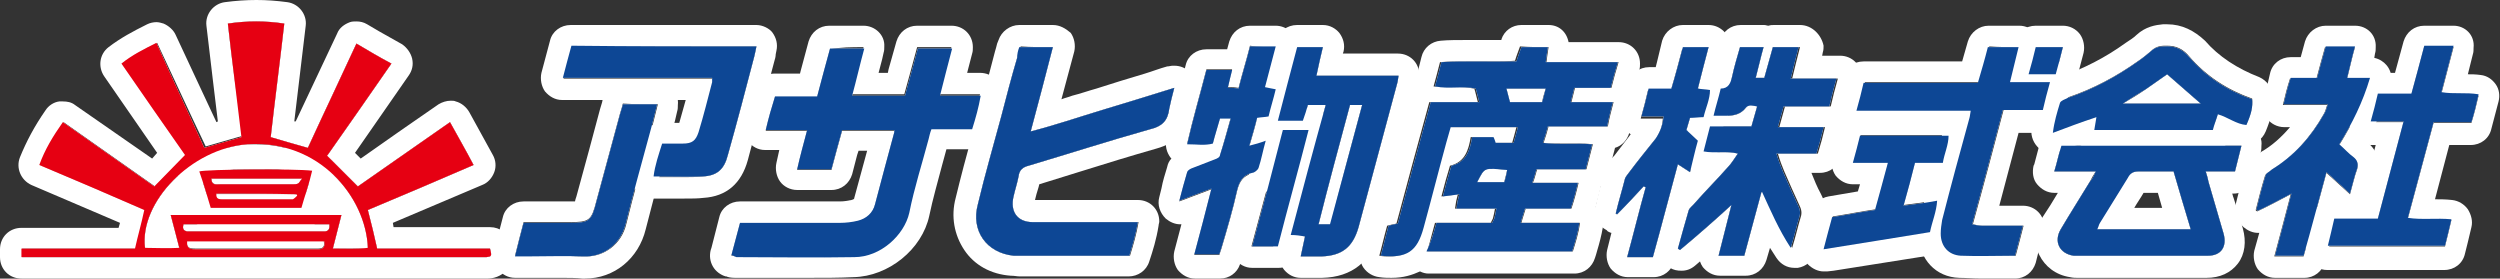
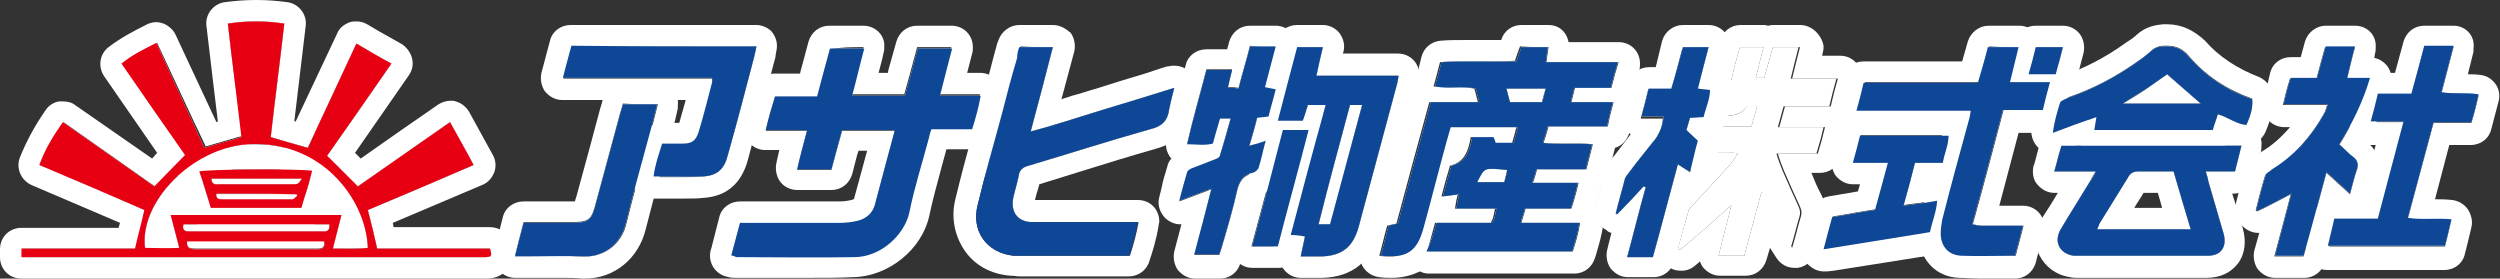
<svg xmlns="http://www.w3.org/2000/svg" version="1.1" id="レイヤー_1" x="0px" y="0px" viewBox="0 0 350 39" style="enable-background:new 0 0 350 39;" xml:space="preserve">
  <rect x="0" y="0" width="350" height="39" fill="#333333" stroke="none" />
  <style type="text/css">
	.st0{fill:#FFFFFF;}
	.st1{fill:#E60012;}
	.st2{fill:#0D4795;}
</style>
  <g>
    <g>
      <g>
        <path class="st0" d="M28.6,20.7c1.8-0.5,3.4-1,5.2-1.5C33.2,14,32.5,8.7,31.9,3.3c2.7-0.4,5.2-0.4,7.9,0     c-0.6,5.3-1.3,10.6-1.9,15.9c1.7,0.5,3.4,1,5.2,1.5c2.2-4.8,4.5-9.6,6.8-14.6c1.7,1,3.2,1.9,4.9,2.8c-3.1,4.5-6.2,8.9-9,12.9     c1.5,1.5,2.8,2.8,4.3,4.3c4-2.8,8.3-5.8,12.9-9c1.1,2,2.2,3.9,3.3,6c-5.1,2.2-10,4.3-14.8,6.3c0.5,1.9,0.9,3.6,1.3,5.4     c5.3,0,10.6,0,15.8,0c0.3,1.1,0.2,1.1-0.5,1.2c-0.3,0-0.7,0-1,0c-20.8,0-41.7,0-62.5,0c-0.5,0-1,0-1.6,0c0-0.4,0-0.7,0-1.2     c5.3,0,10.6,0,15.9,0c0.4-1.8,0.9-3.5,1.3-5.4c-4.8-2.1-9.7-4.2-14.7-6.3c0.8-2.2,1.9-4,3.3-6c4.4,3.1,8.8,6.2,12.8,9     c1.5-1.5,2.8-2.9,4.3-4.4c-2.8-4-5.8-8.3-8.9-12.8c1.5-1.2,3.1-2,4.9-2.9C24.1,11,26.4,15.8,28.6,20.7z M23.9,30.1     c8,0,15.9,0,23.9,0c-0.4,1.6-0.8,3.1-1.2,4.7c1.8,0,3.3,0.1,4.9-0.1c-0.3-7.1-6.8-15.2-16.9-14.5c-7.8,0.6-15.1,8.1-14.3,14.5     c1.5,0,3.1,0.1,4.8,0C24.7,33.1,24.3,31.7,23.9,30.1z M46.1,31.4c-6.8,0-13.6,0-20.4,0c-0.2,0.6,0,0.9,0.5,1c0.3,0,0.6,0,0.8,0     c5.9,0,11.8,0,17.7,0c0.2,0,0.5,0,0.7,0C46,32.4,46.2,32,46.1,31.4z M45.4,33.8c-6.4,0-12.8,0-19.2,0c-0.1,1.1,0.6,1.1,1.3,1.1     c5.5,0,11.1,0,16.6,0c0.2,0,0.4,0,0.6,0C45.4,34.8,45.5,34.4,45.4,33.8z" />
        <path class="st0" d="M35.9,3c1.3,0,2.6,0.1,3.9,0.3c-0.6,5.3-1.3,10.6-1.9,15.9c1.7,0.5,3.4,1,5.2,1.5c2.2-4.8,4.5-9.6,6.8-14.6     c1.7,1,3.2,1.9,4.9,2.8c-3.1,4.5-6.2,8.9-9,12.9c1.5,1.5,2.8,2.8,4.3,4.3c4-2.8,8.3-5.8,12.9-9c1.1,2,2.2,3.9,3.3,6     c-5.1,2.2-10,4.3-14.8,6.3c0.5,1.9,0.9,3.6,1.3,5.4c5.3,0,10.6,0,15.8,0c0.3,1.1,0.2,1.1-0.5,1.2c-0.1,0-0.3,0-0.4,0     c-0.2,0-0.4,0-0.5,0c-14.5,0-29,0-43.5,0c-6.3,0-12.7,0-19,0c-0.5,0-1,0-1.6,0c0-0.4,0-0.7,0-1.2c5.3,0,10.6,0,15.9,0     c0.4-1.8,0.9-3.5,1.3-5.4c-4.8-2.1-9.7-4.2-14.7-6.3c0.8-2.2,1.9-4,3.3-6c4.4,3.1,8.8,6.2,12.8,9c1.5-1.5,2.8-2.9,4.3-4.4     c-2.8-4-5.8-8.3-8.9-12.8c1.5-1.2,3.1-2,4.9-2.9c2.3,4.9,4.5,9.7,6.8,14.5c1.8-0.5,3.4-1,5.2-1.5C33.2,14,32.5,8.7,31.9,3.3     C33.2,3.1,34.6,3,35.9,3 M22.7,34.8c0.8,0,1.6,0,2.4-0.1c-0.4-1.6-0.8-3.1-1.2-4.6c8,0,15.9,0,23.9,0c-0.4,1.6-0.8,3.1-1.2,4.7     c0.1,0,0.2,0,0.2,0c0.9,0,1.8,0,2.6,0c0.7,0,1.4,0,2.1-0.1c-0.2-6.8-6.3-14.5-15.6-14.5c-0.4,0-0.8,0-1.3,0     c-7.8,0.6-15.1,8.1-14.3,14.5C21.1,34.8,21.9,34.8,22.7,34.8 M26.8,32.4c0.1,0,0.1,0,0.2,0c0,0,0,0,0,0c3.1,0,6.1,0,9.2,0     c2.8,0,5.7,0,8.5,0c0.2,0,0.5,0,0.7,0c0.6,0,0.8-0.4,0.7-1c-6.8,0-13.6,0-20.4,0c-0.2,0.6,0,0.9,0.5,1     C26.3,32.4,26.5,32.4,26.8,32.4 M27.3,34.8c0,0,0.1,0,0.1,0c3,0,5.9,0,8.9,0c2.2,0,4.4,0,6.6,0c0.4,0,0.8,0,1.1,0     c0.2,0,0.4,0,0.6,0c0.7,0,0.9-0.4,0.7-1.1c-6.4,0-12.8,0-19.2,0C26.1,34.8,26.7,34.8,27.3,34.8 M35.9,0c-1.4,0-2.9,0.1-4.4,0.3     c-1.6,0.2-2.8,1.7-2.6,3.3l0.9,7.6l0.7,5.8l-0.2,0.1l-2.9-6.2l-2.8-6c-0.3-0.7-1-1.3-1.7-1.6c-0.3-0.1-0.7-0.2-1-0.2     c-0.4,0-0.9,0.1-1.3,0.3c-2,1-3.7,1.9-5.4,3.2c-1.3,1-1.5,2.8-0.6,4.1L22,21.4l-0.7,0.8l-10.8-7.5c-0.5-0.4-1.1-0.5-1.7-0.5     c-0.2,0-0.4,0-0.5,0c-0.8,0.1-1.5,0.6-1.9,1.2c-1.6,2.3-2.7,4.4-3.6,6.6c-0.6,1.5,0.1,3.2,1.6,3.9l12.4,5.3l-0.2,0.7H3     c-1.7,0-3,1.3-3,3V36c0,1.7,1.3,3,3,3h1.6h9.5l9.5,0l43.5,0l0.2,0l0.3,0c0.2,0,0.5,0,0.7,0c0.6,0,1.9-0.2,2.8-1.4     c0.9-1.3,0.6-2.5,0.4-3.5c-0.3-1.4-1.5-2.3-2.9-2.3H55.1L55,31.2l12.5-5.3c0.8-0.3,1.4-1,1.7-1.8c0.3-0.8,0.2-1.7-0.2-2.4l-3.3-6     c-0.4-0.7-1.1-1.3-1.9-1.5c-0.2-0.1-0.4-0.1-0.7-0.1c-0.6,0-1.2,0.2-1.7,0.5l-5.2,3.6l-5.7,4l-0.8-0.8l7.5-10.8     c0.5-0.7,0.7-1.5,0.5-2.4c-0.2-0.8-0.7-1.5-1.4-2l-3.2-1.8l-1.7-1c-0.5-0.3-1-0.4-1.5-0.4c-0.3,0-0.6,0-0.9,0.1     c-0.8,0.3-1.5,0.8-1.8,1.6l-5.8,12.3L41.2,17l1.6-13.4c0.2-1.6-1-3.1-2.6-3.3C38.7,0.1,37.3,0,35.9,0L35.9,0z M26.7,27.1     c2.3-2.2,5.3-3.6,8.1-3.8c0.4,0,0.7,0,1.1,0c3.9,0,7,1.6,9.1,3.9H26.7L26.7,27.1z" />
      </g>
      <g>
        <path class="st0" d="M201.1,31.2c2.7,0,5.3,0,7.8,0c0.1-0.2,0.2-0.4,0.3-0.6c0.1-0.4,0.2-0.8,0.3-1.4c-1.9,0-3.7,0-5.6,0     c0.1-0.8,0.2-1.3,0.4-2c-0.7,0.1-1.4,0.2-2.3,0.3c0.4-1.6,0.8-3,1.2-4.3c2.1-0.5,2.6-2.2,2.9-4c1,0,2,0,3,0     c0.1,0.2,0.2,0.5,0.3,0.8c0.8,0,1.6,0,2.5,0c0.2-0.7,0.4-1.4,0.6-2.2c-3.2,0-6.2,0-9.4,0c-0.2,0.7-0.4,1.4-0.6,2.1     c-1.1,4-2.1,8-3.2,12c-0.9,3.3-2.3,4.3-6,3.9c0.4-1.4,0.7-2.8,1.1-4.2c0.4-0.1,0.8-0.2,1.3-0.3c1.5-5.6,3-11.2,4.6-17     c2.2,0,4.4,0,6.8,0c-0.2-0.7-0.3-1.3-0.5-1.9c-1.8-0.4-3.7,0.1-5.7-0.3c0.3-1.1,0.6-2.2,0.9-3.4c3.5-0.2,7,0,10.5-0.1     c0.2-0.7,0.5-1.4,0.7-2c1.2,0,2.4,0,3.7,0c-0.1,0.7-0.2,1.3-0.3,2.1c3.4,0,6.7,0,10.1,0c-0.4,1.3-0.7,2.4-1,3.6     c-1.7,0-3.4,0-5.1,0c-0.2,0.7-0.3,1.3-0.5,2c2,0,3.9,0,5.9,0c-0.3,1.2-0.6,2.2-0.8,3.4c-2.8,0-5.5,0-8.3,0     c-0.2,0.8-0.4,1.4-0.7,2.3c2.3,0.3,4.5,0,6.9,0.2c-0.3,1.2-0.6,2.3-0.9,3.5c-2.3,0-4.5,0-6.9,0c-0.2,0.6-0.3,1.2-0.6,1.9     c2.2,0,4.2,0,6.4,0c-0.3,1.3-0.6,2.4-1,3.6c-2.1,0-4.2,0-6.4,0c-0.2,0.7-0.4,1.2-0.6,2c2.7,0,5.4,0,8.2,0c-0.2,1.5-0.6,2.7-1,4     c-6.8,0-13.5,0-20.4,0C200.4,33.8,200.7,32.6,201.1,31.2z M211.4,14.3c1.6,0,3,0,4.5,0c0.2-0.6,0.3-1.2,0.5-1.9     c-1.9,0-3.6,0-5.5,0C211.1,13.1,211.2,13.6,211.4,14.3z M211,23.8c-3.3-0.3-3.1-0.4-4.2,1.7c1.3,0,2.5,0,3.8,0     C210.8,24.9,210.9,24.4,211,23.8z" />
        <path class="st0" d="M216.8,6.6L216.8,6.6 M216.8,6.6c-0.1,0.7-0.2,1.3-0.3,2.1c3.4,0,6.7,0,10.1,0c-0.4,1.3-0.7,2.4-1,3.6     c-1.7,0-3.4,0-5.1,0c-0.2,0.7-0.3,1.3-0.5,2c2,0,3.9,0,5.9,0c-0.3,1.2-0.6,2.2-0.8,3.4c-2.8,0-5.5,0-8.3,0     c-0.2,0.8-0.4,1.4-0.7,2.3c0.8,0.1,1.6,0.1,2.4,0.1c0.7,0,1.4,0,2.1,0c0.8,0,1.6,0,2.4,0.1c-0.3,1.2-0.6,2.3-0.9,3.5     c-2.3,0-4.5,0-6.9,0c-0.2,0.6-0.3,1.2-0.6,1.9c2.2,0,4.2,0,6.4,0c-0.3,1.3-0.6,2.4-1,3.6c-2.1,0-4.2,0-6.4,0     c-0.2,0.7-0.4,1.2-0.6,2c2.7,0,5.4,0,8.2,0c-0.2,1.5-0.6,2.7-1,4c-6.8,0-13.5,0-20.4,0c0.4-1.3,0.7-2.6,1.1-4c2.7,0,5.3,0,7.8,0     c0.1-0.2,0.2-0.4,0.3-0.6c0.1-0.4,0.2-0.8,0.3-1.4c-1.9,0-3.7,0-5.6,0c0.1-0.8,0.2-1.3,0.4-2c-0.7,0.1-1.4,0.2-2.3,0.3     c0.4-1.6,0.8-3,1.2-4.3c2.1-0.5,2.6-2.2,2.9-4c1,0,2,0,3,0c0.1,0.2,0.2,0.5,0.3,0.8c0.8,0,1.6,0,2.5,0c0.2-0.7,0.4-1.4,0.6-2.2     c-3.2,0-6.2,0-9.4,0c-0.2,0.7-0.4,1.4-0.6,2.1c-1.1,4-2.1,8-3.2,12c-0.8,2.9-1.9,4-4.6,4c-0.4,0-0.9,0-1.4-0.1     c0.4-1.4,0.7-2.8,1.1-4.2c0.4-0.1,0.8-0.2,1.3-0.3c1.5-5.6,3-11.2,4.6-17c2.2,0,4.4,0,6.8,0c-0.2-0.7-0.3-1.3-0.5-1.9     c-0.6-0.1-1.3-0.2-2-0.2c-0.6,0-1.2,0-1.8,0c-0.6,0-1.2,0-1.9-0.1c0.3-1.1,0.6-2.2,0.9-3.4c1.2-0.1,2.5-0.1,3.7-0.1     c1.2,0,2.5,0,3.7,0c1,0,2,0,3.1-0.1c0.2-0.7,0.5-1.4,0.7-2C214.3,6.6,215.5,6.6,216.8,6.6 M216.4,12.4c-1.9,0-3.6,0-5.5,0     c0.2,0.7,0.3,1.3,0.5,1.9c1.6,0,3,0,4.5,0C216,13.6,216.2,13.1,216.4,12.4 M206.8,25.5c1.3,0,2.5,0,3.8,0     c0.1-0.6,0.3-1.1,0.4-1.7c-1-0.1-1.7-0.2-2.2-0.2C207.7,23.6,207.6,24,206.8,25.5 M226.7,8.6L226.7,8.6 M226,14.3L226,14.3      M221.1,25.6L221.1,25.6 M221.4,31.2L221.4,31.2 M216.8,3.5L216.8,3.5h-3.8c-1.3,0-2.4,0.8-2.8,2l0,0.1c-0.3,0-0.6,0-0.9,0     c-0.6,0-1.2,0-1.8,0c-0.6,0-1.2,0-1.9,0c-1.6,0-2.8,0-3.9,0.1c-1.3,0.1-2.4,1-2.7,2.3l-0.5,2l-0.4,1.4c-0.1,0.4-0.1,0.7-0.1,1.1     c-0.2,0.3-0.4,0.7-0.5,1.1l-4.1,15.2c-0.9,0.4-1.6,1.1-1.8,2l-1.1,4.2c-0.2,0.8-0.1,1.8,0.4,2.5c0.5,0.7,1.3,1.2,2.2,1.3     c0.6,0.1,1.2,0.1,1.7,0.1c1.7,0,2.9-0.4,4-0.9c0.4,0.2,0.8,0.3,1.2,0.3h20.4c1.4,0,2.5-0.9,2.9-2.2c0.1-0.3,0.2-0.6,0.3-1     c0.3-1,0.6-2.1,0.8-3.3c0-0.2,0-0.3,0-0.5c0-0.9-0.4-1.7-1-2.3l0.6-2.4c0.1-0.2,0.1-0.4,0.1-0.5c0.5-0.4,0.8-0.9,1-1.5l0.5-2     l0.4-1.5c0-0.1,0.1-0.3,0.1-0.4c1-0.3,1.7-1.1,2-2.1l0.4-1.5l0.4-1.7c0.1-0.3,0.1-0.6,0.1-0.9c0-0.5-0.1-1-0.4-1.4l0.9-3.3     c0.1-0.3,0.1-0.6,0.1-0.9c0-1.7-1.3-3-3-3h0h-7C219.3,4.4,218.2,3.5,216.8,3.5L216.8,3.5z M216.8,9.6L216.8,9.6L216.8,9.6     L216.8,9.6z" />
      </g>
      <g>
        <path class="st0" d="M102.4,35.7c0.4-1.5,0.8-3,1.2-4.5c0.6,0,1.1,0,1.6,0c4.1,0,8.3,0,12.4,0c0.8,0,1.7-0.1,2.5-0.3     c1.2-0.3,2.1-1.1,2.4-2.3c0.9-3.4,1.8-6.8,2.7-10.1c0-0.1,0-0.2,0-0.3c-2.4,0-4.8,0-7.3,0c-0.5,1.8-1,3.6-1.5,5.5     c-1.5,0-3.1,0-4.8,0c0.4-1.8,0.9-3.6,1.4-5.5c-2,0-3.8,0-5.8,0c0.4-1.7,0.8-3.1,1.3-4.7c2,0,3.9,0,5.9,0c0.6-2.3,1.2-4.5,1.8-6.7     c1.6,0,3.1,0,4.8,0c-0.6,2.2-1.1,4.4-1.7,6.6c2.5,0,4.9,0,7.4,0c0.6-2.2,1.2-4.3,1.8-6.6c1.6,0,3.1,0,4.8,0     c-0.6,2.2-1.1,4.3-1.7,6.6c1.9,0,3.7,0,5.7,0c-0.3,1.7-0.7,3.1-1.2,4.7c-1.9,0-3.8,0-5.7,0c-0.2,0.5-0.3,1-0.4,1.4     c-0.9,3.4-2,6.8-2.7,10.3c-0.7,3.1-4,6.2-7.7,6.2c-5.5,0.1-11,0-16.5,0C102.8,35.9,102.7,35.8,102.4,35.7z" />
        <path class="st0" d="M120.9,6.6L120.9,6.6 M120.9,6.6c-0.6,2.2-1.1,4.4-1.7,6.6c2.5,0,4.9,0,7.4,0c0.6-2.2,1.2-4.3,1.8-6.6     c1.6,0,3.1,0,4.8,0c-0.6,2.2-1.1,4.3-1.7,6.6c1.9,0,3.7,0,5.7,0c-0.3,1.7-0.7,3.1-1.2,4.7c-1.9,0-3.8,0-5.7,0     c-0.2,0.5-0.3,1-0.4,1.4c-0.9,3.4-2,6.8-2.7,10.3c-0.7,3.1-4,6.2-7.7,6.2c-2.1,0-4.3,0.1-6.4,0.1c-3.4,0-6.7,0-10.1,0     c-0.1,0-0.3-0.1-0.6-0.1c0.4-1.5,0.8-3,1.2-4.5c0.6,0,1.1,0,1.6,0c0,0,0,0,0,0c2.1,0,4.3,0,6.4,0c2,0,4,0,6,0     c0.8,0,1.7-0.1,2.5-0.3c1.2-0.3,2.1-1.1,2.4-2.3c0.9-3.4,1.8-6.8,2.7-10.1c0-0.1,0-0.2,0-0.3c-2.4,0-4.8,0-7.3,0     c-0.5,1.8-1,3.6-1.5,5.5c-1.5,0-3.1,0-4.8,0c0.4-1.8,0.9-3.6,1.4-5.5c-2,0-3.8,0-5.8,0c0.4-1.7,0.8-3.1,1.3-4.7c2,0,3.9,0,5.9,0     c0.6-2.3,1.2-4.5,1.8-6.7C117.7,6.6,119.2,6.6,120.9,6.6 M133.2,6.6L133.2,6.6 M137.2,13.3L137.2,13.3 M120.9,3.6L120.9,3.6h-4.8     c-1.4,0-2.5,0.9-2.9,2.2l-1.1,4.1l-0.1,0.4h-3.6c-1.4,0-2.5,0.9-2.9,2.2l-0.7,2.5l-0.6,2.2c-0.2,0.9-0.1,1.9,0.5,2.6     c0.6,0.7,1.4,1.2,2.4,1.2h2l-0.4,1.8c-0.2,0.9,0,1.9,0.5,2.6s1.4,1.2,2.4,1.2h4.8c1.4,0,2.5-0.9,2.9-2.2l0.7-2.7l0.2-0.6h1.2     c-0.6,2.2-1.2,4.4-1.8,6.6c0,0.1,0,0.2-0.4,0.3c-0.5,0.1-1,0.2-1.6,0.2c-2,0-4,0-6,0l-3.2,0l-3.2,0h-1.6c-1.4,0-2.6,0.9-2.9,2.2     l-1.1,4.3L99.5,35c-0.2,0.8-0.1,1.6,0.3,2.3c0.4,0.7,1.1,1.2,1.8,1.4c0.1,0,0.1,0,0.1,0c0.2,0.1,0.6,0.2,1.2,0.2     c1.6,0,3.1,0,4.7,0c1.8,0,3.6,0,5.4,0c2.5,0,4.5,0,6.5-0.1c4.9-0.1,9.6-3.9,10.6-8.6c0.5-2.4,1.2-4.8,1.8-7.1     c0.2-0.7,0.4-1.5,0.6-2.2h3.5c1.3,0,2.5-0.9,2.9-2.2l0.2-0.7c0.4-1.3,0.8-2.7,1-4.2c0-0.2,0.1-0.4,0.1-0.6c0-1.7-1.3-3-3-3h0     h-1.8l0.7-2.7c0.1-0.3,0.1-0.6,0.1-0.9c0-1.7-1.3-3-3-3h0h-4.8c-1.4,0-2.5,0.9-2.9,2.2l-1.1,3.9l-0.1,0.5h-1.3l0.5-1.9l0.2-0.9     c0.1-0.3,0.1-0.6,0.1-0.9C123.9,4.9,122.5,3.6,120.9,3.6L120.9,3.6z M120.9,9.6L120.9,9.6L120.9,9.6L120.9,9.6z" />
      </g>
      <g>
-         <path class="st0" d="M142.7,6.6c1.6,0,3.1,0,4.7,0c-1,3.9-2,7.7-3.1,11.8c3.5-0.9,6.7-2,10-3c3.3-1,6.6-2,10.1-3.1     c-0.3,1.1-0.5,2-0.7,2.9c-0.2,1.7-1,2.5-2.7,2.9c-5.7,1.6-11.3,3.4-17,5.1c-0.8,0.2-1.3,0.6-1.4,1.5c-0.2,1-0.5,1.9-0.7,2.8     c-0.5,2.1,0.5,3.6,2.7,3.6c4.3,0,8.7,0,13,0c0.5,0,1,0,1.7,0c-0.3,1.7-0.7,3.1-1.2,4.7c-0.5,0-1,0-1.4,0c-4.5,0-8.9,0-13.4,0     c-0.5,0-0.9,0-1.4,0c-3.8-0.4-6-3.5-5-7.2c1-4.2,2.2-8.3,3.3-12.4c0.7-2.7,1.4-5.4,2.2-8.1C142.4,7.6,142.5,7.1,142.7,6.6z" />
+         <path class="st0" d="M142.7,6.6c1.6,0,3.1,0,4.7,0c-1,3.9-2,7.7-3.1,11.8c3.5-0.9,6.7-2,10-3c3.3-1,6.6-2,10.1-3.1     c-0.3,1.1-0.5,2-0.7,2.9c-0.2,1.7-1,2.5-2.7,2.9c-5.7,1.6-11.3,3.4-17,5.1c-0.8,0.2-1.3,0.6-1.4,1.5c-0.2,1-0.5,1.9-0.7,2.8     c-0.5,2.1,0.5,3.6,2.7,3.6c4.3,0,8.7,0,13,0c0.5,0,1,0,1.7,0c-0.5,0-1,0-1.4,0c-4.5,0-8.9,0-13.4,0     c-0.5,0-0.9,0-1.4,0c-3.8-0.4-6-3.5-5-7.2c1-4.2,2.2-8.3,3.3-12.4c0.7-2.7,1.4-5.4,2.2-8.1C142.4,7.6,142.5,7.1,142.7,6.6z" />
        <path class="st0" d="M147.4,6.6c-1,3.9-2,7.7-3.1,11.8c3.5-0.9,6.7-2,10-3c3.3-1,6.6-2,10.1-3.1c-0.3,1.1-0.5,2-0.7,2.9     c-0.2,1.7-1,2.5-2.7,2.9c-5.7,1.6-11.3,3.4-17,5.1c-0.8,0.2-1.3,0.6-1.4,1.5c-0.2,1-0.5,1.9-0.7,2.8c-0.5,2.1,0.5,3.6,2.7,3.6     c1.9,0,3.7,0,5.6,0c2.4,0,4.9,0,7.3,0c0.1,0,0.1,0,0.2,0c0.2,0,0.3,0,0.5,0c0.4,0,0.7,0,1.2,0c-0.3,1.7-0.7,3.1-1.2,4.7     c-0.5,0-1,0-1.4,0c-0.1,0-0.1,0-0.2,0c-1.9,0-3.8,0-5.7,0c-2.5,0-5.1,0-7.6,0c0,0,0,0,0,0c-0.1,0-0.3,0-0.4,0c-0.3,0-0.7,0-1,0     c-3.8-0.4-6-3.5-5-7.2c1-4.2,2.2-8.3,3.3-12.4c0.7-2.7,1.4-5.4,2.2-8.1c0.1-0.5,0.3-1,0.5-1.6C144.3,6.6,145.8,6.6,147.4,6.6      M164.4,12.3L164.4,12.3 M159.3,31.2L159.3,31.2 M147.4,3.5h-4.7c-1.3,0-2.5,0.9-2.9,2.1l-0.2,0.5c-0.1,0.4-0.2,0.8-0.3,1.1     c-0.7,2.7-1.4,5.4-2.2,8.1c-0.3,1.2-0.7,2.4-1,3.6c-0.8,2.9-1.6,5.9-2.3,8.8c-0.7,2.6-0.2,5.2,1.2,7.3c1.4,2.1,3.7,3.4,6.5,3.6     c0.5,0,0.9,0.1,1.3,0.1l0.2,0l0.2,0l7.6,0l2.8,0l2.8,0h0.2h1.4c1.3,0,2.5-0.8,2.9-2.1c0.5-1.5,1-3.1,1.3-5c0-0.2,0.1-0.4,0.1-0.6     c0-1.7-1.3-3-3-3h0l-0.7,0l-0.5,0l-0.5,0h-0.1l-0.1,0l-3.6,0l-3.6,0c-1.8,0-3.6,0-5.3,0c0.1-0.3,0.1-0.5,0.2-0.8     c0.1-0.4,0.3-0.9,0.4-1.4c1.9-0.6,3.9-1.2,5.8-1.8c3.5-1.1,7.1-2.2,10.6-3.2c2.9-0.8,4.5-2.6,4.9-5.4c0.1-0.4,0.2-0.9,0.3-1.5     c0.1-0.3,0.2-0.6,0.2-0.9c0.1-0.3,0.1-0.6,0.1-0.8c0-1.7-1.3-3-3-3c0,0,0,0,0,0c-0.1,0-0.1,0-0.2,0c-0.3,0-0.5,0.1-0.8,0.1     c-1.1,0.3-2.1,0.7-3.1,1c-2.4,0.7-4.6,1.4-6.8,2.1c-1.1,0.3-2.2,0.7-3.4,1c-0.5,0.2-1,0.3-1.5,0.5l1.8-6.7c0.2-0.9,0-1.9-0.5-2.6     C149.2,4,148.4,3.5,147.4,3.5L147.4,3.5z M147.4,9.6L147.4,9.6L147.4,9.6L147.4,9.6z" />
      </g>
      <g>
        <path class="st0" d="M246.6,26.9c-0.8,3-1.6,5.9-2.4,8.9c-1.2,0-2.3,0-3.6,0c0.6-2.4,1.2-4.7,1.8-7.1c-2.4,2.2-4.8,4.3-7.2,6.3     c-0.1-0.1-0.2-0.1-0.3-0.2c0.5-1.8,1-3.6,1.5-5.3c0.1-0.4,0.6-0.7,0.9-1.1c1.5-1.7,3.1-3.3,4.6-5c0.5-0.5,0.9-1.2,1.4-1.9     c-1.6-0.4-3.2,0-4.8-0.3c0.3-1.2,0.6-2.3,0.9-3.5c1.9,0,3.8,0,5.8,0c0.3-1,0.5-1.8,0.8-2.8c-0.6-0.1-1.2-0.3-1.6,0.2     c-0.7,0.9-1.7,1.1-2.7,1.1c-0.6,0-1.1,0-1.8,0c0.3-1.3,0.7-2.5,1-3.8c1.1,0,1.4-0.8,1.6-1.7c0.3-1.4,0.7-2.7,1.1-4.1     c1.1,0,2.1,0,3.3,0c-0.4,1.4-0.7,2.8-1.1,4.3c0.5,0,0.8,0,1.2,0c0.4-1.4,0.8-2.9,1.2-4.3c1.2,0,2.3,0,3.6,0     c-0.4,1.5-0.7,2.8-1.1,4.4c2.1,0,4.1,0,6.4,0c-0.4,1.4-0.7,2.6-1,3.9c-2.1,0-4.2,0-6.4,0c-0.3,1-0.5,1.9-0.8,2.9     c2.2,0,4.2,0,6.4,0c-0.3,1.3-0.6,2.4-1,3.7c-1.8,0-3.6,0-5.6,0c0.3,1,0.6,1.8,0.9,2.5c0.7,1.6,1.4,3.2,2.1,4.7     c0.3,0.6,0.4,1.1,0.2,1.7c-0.4,1.3-0.7,2.7-1.2,4.3c-1.7-2.6-2.8-5.2-4-7.8C246.8,26.8,246.7,26.9,246.6,26.9z" />
        <path class="st0" d="M252,6.6L252,6.6 M252,6.6c-0.4,1.5-0.7,2.8-1.1,4.4c2.1,0,4.1,0,6.4,0c-0.4,1.4-0.7,2.6-1,3.9     c-2.1,0-4.2,0-6.4,0c-0.3,1-0.5,1.9-0.8,2.9c2.2,0,4.2,0,6.4,0c-0.3,1.3-0.6,2.4-1,3.7c-1.8,0-3.6,0-5.6,0c0.3,1,0.6,1.8,0.9,2.5     c0.7,1.6,1.4,3.2,2.1,4.7c0.3,0.6,0.4,1.1,0.2,1.7c-0.4,1.3-0.7,2.7-1.2,4.3c-1.7-2.6-2.8-5.2-4-7.8c-0.1,0-0.2,0-0.3,0     c-0.8,3-1.6,5.9-2.4,8.9c-1.2,0-2.3,0-3.6,0c0.6-2.4,1.2-4.7,1.8-7.1c-2.4,2.2-4.8,4.3-7.2,6.3c-0.1-0.1-0.2-0.1-0.3-0.2     c0.5-1.8,1-3.6,1.5-5.3c0.1-0.4,0.6-0.7,0.9-1.1c1.5-1.7,3.1-3.3,4.6-5c0.5-0.5,0.9-1.2,1.4-1.9c-0.6-0.2-1.3-0.2-1.9-0.2     c-0.4,0-0.9,0-1.3,0c-0.5,0-1,0-1.6-0.1c0.3-1.2,0.6-2.3,0.9-3.5c1.9,0,3.8,0,5.8,0c0.3-1,0.5-1.8,0.8-2.8     c-0.3-0.1-0.6-0.2-0.9-0.2c-0.3,0-0.5,0.1-0.7,0.4c-0.7,0.9-1.6,1.1-2.6,1.1c0,0-0.1,0-0.1,0c-0.2,0-0.4,0-0.6,0     c-0.4,0-0.7,0-1.2,0c0.3-1.3,0.7-2.5,1-3.8c1.1,0,1.4-0.8,1.6-1.7c0.3-1.4,0.7-2.7,1.1-4.1c1.1,0,2.1,0,3.3,0     c-0.4,1.4-0.7,2.8-1.1,4.3c0.5,0,0.8,0,1.2,0c0.4-1.4,0.8-2.9,1.2-4.3C249.7,6.6,250.8,6.6,252,6.6 M247.1,6.6L247.1,6.6      M257.3,10.9L257.3,10.9 M255.5,17.7L255.5,17.7 M252,3.5L252,3.5h-3.6c-0.3,0-0.5,0-0.8,0.1c-0.2,0-0.4-0.1-0.6-0.1h0h-3.3     c-1.4,0-2.5,0.9-2.9,2.2c-0.1,0.4-0.2,0.8-0.3,1.2c-0.2,0.9-0.5,1.8-0.7,2.6c-0.8,0.4-1.5,1.1-1.7,2l-0.2,0.7l-0.8,3.2     c-0.1,0.2-0.1,0.4-0.1,0.7c-0.1,0.2-0.3,0.5-0.3,0.8l-0.9,3.5c-0.2,0.8-0.1,1.7,0.4,2.4c0.3,0.5,0.8,0.9,1.3,1.1     c-0.2,0.2-0.5,0.5-0.7,0.7c-0.5,0.6-1.1,1.2-1.6,1.7c0,0-0.1,0.1-0.1,0.1c-0.4,0.4-1.1,1-1.4,2.1c-0.4,1.4-0.8,2.7-1.1,4     c-0.1,0.5-0.3,0.9-0.4,1.4c-0.4,1.3,0.2,2.7,1.3,3.4l0.2,0.1l0.1,0.1c0.5,0.3,1,0.4,1.6,0.4c0.7,0,1.3-0.2,1.9-0.7     c0.2-0.2,0.5-0.4,0.7-0.6c0.1,0.3,0.2,0.5,0.4,0.8c0.6,0.7,1.4,1.2,2.4,1.2h3.6c1.4,0,2.5-0.9,2.9-2.2l0.5-1.7     c0.3,0.5,0.6,0.9,0.9,1.4c0.6,0.9,1.5,1.4,2.5,1.4c0.2,0,0.3,0,0.5,0c1.2-0.2,2.1-1,2.4-2.2c0.1-0.5,0.3-1,0.4-1.5     c0.3-1,0.5-1.9,0.8-2.8c0.4-1.3,0.3-2.6-0.4-3.9c-0.5-0.9-0.9-1.9-1.3-2.9h1.2c1.4,0,2.5-0.9,2.9-2.2l0.1-0.2l0.9-3.3     c0.1-0.3,0.1-0.6,0.1-0.9c0-0.3,0-0.5-0.1-0.8c0.4-0.4,0.7-0.8,0.8-1.4l1-3.7c0.1-0.3,0.1-0.6,0.1-0.9c0-1.7-1.3-3-3-3h0h-2.5     l0.1-0.5c0.1-0.3,0.1-0.6,0.1-0.9C255,4.9,253.7,3.5,252,3.5L252,3.5z" />
      </g>
      <g>
        <path class="st0" d="M293.4,24c-2,0-3.8,0-5.8,0c0.4-1.3,0.6-2.4,1-3.6c8.4,0,16.7,0,25.2,0c-0.3,1.2-0.6,2.4-0.9,3.6     c-1.4,0-2.7,0-4.1,0c0.2,0.6,0.3,1,0.4,1.5c0.7,2.4,1.4,4.8,2.1,7.2c0.5,1.8-0.3,3.1-2.2,3.1c-6.1,0-12.1,0-18.2,0     c-0.2,0-0.4,0-0.6,0c-2-0.3-2.8-2-1.8-3.7c1.3-2.2,2.7-4.4,4.1-6.7C292.9,25.1,293.1,24.7,293.4,24z M304.3,24     c-1.7,0-3.3,0-4.9,0c-0.8,0-1.2,0.3-1.5,0.9c-1.3,2.1-2.6,4.2-3.9,6.3c-0.2,0.3-0.2,0.6-0.4,0.9c4.4,0,8.7,0,13.1,0     C305.9,29.4,305.1,26.8,304.3,24z" />
        <path class="st0" d="M313.8,20.4L313.8,20.4 M313.8,20.4c-0.3,1.2-0.6,2.4-0.9,3.6c-1.4,0-2.7,0-4.1,0c0.2,0.6,0.3,1,0.4,1.5     c0.7,2.4,1.4,4.8,2.1,7.2c0.5,1.8-0.3,3.1-2.2,3.1c-2.6,0-5.1,0-7.7,0c-3.5,0-7,0-10.5,0c-0.2,0-0.4,0-0.6,0     c-2-0.3-2.8-2-1.8-3.7c1.3-2.2,2.7-4.4,4.1-6.7c0.2-0.4,0.4-0.8,0.8-1.4c-2,0-3.8,0-5.8,0c0.4-1.3,0.6-2.4,1-3.6     C296.9,20.4,305.2,20.4,313.8,20.4 M293.6,32.1c4.4,0,8.7,0,13.1,0c-0.8-2.7-1.6-5.3-2.4-8.1c-1,0-2,0-2.9,0c-0.7,0-1.3,0-2,0     c0,0-0.1,0-0.1,0c-0.7,0-1.1,0.3-1.5,0.9c-1.3,2.1-2.6,4.2-3.9,6.3C293.8,31.5,293.7,31.8,293.6,32.1 M313.8,17.4L313.8,17.4     h-25.2c-1.4,0-2.5,0.9-2.9,2.2l-0.9,3.4l-0.1,0.2c-0.2,0.9-0.1,1.9,0.5,2.6c0.6,0.7,1.4,1.2,2.4,1.2h0.5     c-0.7,1.2-1.4,2.3-2.2,3.5c-1,1.7-1.2,3.6-0.4,5.2c0.8,1.6,2.3,2.8,4.3,3.1c0.4,0.1,0.8,0.1,1,0.1l4.6,0c1.9,0,3.9,0,5.8,0     c2.6,0,5.1,0,7.7,0c1.9,0,3.4-0.7,4.4-2c1-1.3,1.2-3.1,0.7-4.9c-0.4-1.4-0.8-2.8-1.3-4.3c-0.1-0.2-0.1-0.4-0.2-0.6h0.2     c1.4,0,2.6-0.9,2.9-2.3l0.4-1.7l0.5-1.8c0.1-0.3,0.1-0.6,0.1-0.9C316.8,18.8,315.4,17.4,313.8,17.4L313.8,17.4z M313.8,23.4     L313.8,23.4L313.8,23.4L313.8,23.4z M298.8,29.1c0.4-0.7,0.9-1.4,1.3-2.1c0.4,0,0.8,0,1.3,0c0.2,0,0.4,0,0.7,0l0.6,2.1H298.8     L298.8,29.1z" />
      </g>
      <g>
        <path class="st0" d="M181.6,6.6c1.3,0,2.4,0,3.6,0c-0.3,1.3-0.6,2.5-0.9,4c3.9,0,7.7,0,11.5,0c-0.1,0.5-0.1,0.8-0.2,1.1     c-1.8,6.7-3.6,13.4-5.4,20.1c-0.8,2.8-2.3,4-5.2,4.1c-0.9,0-1.8,0-2.9,0c0.2-1,0.4-1.8,0.6-2.8c-0.7-0.1-1.2-0.2-2-0.2     c1.6-6.1,3.2-12.1,4.9-18.2c-0.9,0-1.6,0-2.5,0c-0.2,0.7-0.4,1.4-0.7,2.2c-0.6,0-1.2,0-1.7,0c-0.6,0-1.1,0-1.8,0     C179.8,13.4,180.7,10,181.6,6.6z M186.2,31.4c1.5-5.6,3-11.1,4.5-16.7c-0.7,0-1.2,0-1.7,0c-1.5,5.6-3,11.1-4.4,16.7     C185.2,31.4,185.7,31.4,186.2,31.4z" />
        <path class="st0" d="M185.2,6.6c-0.3,1.3-0.6,2.5-0.9,4c3.9,0,7.7,0,11.5,0c-0.1,0.5-0.1,0.8-0.2,1.1c-1.8,6.7-3.6,13.4-5.4,20.1     c-0.8,2.8-2.3,4-5.2,4.1c-0.3,0-0.7,0-1,0c-0.6,0-1.2,0-1.9,0c0.2-1,0.4-1.8,0.6-2.8c-0.7-0.1-1.2-0.2-2-0.2     c1.6-6.1,3.2-12.1,4.9-18.2c-0.9,0-1.6,0-2.5,0c-0.2,0.7-0.4,1.4-0.7,2.2c-0.6,0-1.2,0-1.7,0c-0.6,0-1.1,0-1.8,0     c0.9-3.5,1.8-6.9,2.8-10.3C182.9,6.6,184,6.6,185.2,6.6 M190.7,14.7c-0.7,0-1.2,0-1.7,0c-1.5,5.6-3,11.1-4.4,16.7     c0.7,0,1.1,0,1.7,0C187.7,25.8,189.2,20.3,190.7,14.7 M195.8,10.5L195.8,10.5 M185.2,3.5h-3.6c-1.4,0-2.6,0.9-2.9,2.2L176,16.1     c-0.2,0.9,0,1.9,0.5,2.6c0.6,0.7,1.4,1.2,2.4,1.2h1.8h0.4l-0.9,3.4l-2.3,8.8c-0.2,0.8-0.1,1.7,0.4,2.5c0.2,0.4,0.5,0.6,0.9,0.9     c-0.1,0.8,0.1,1.7,0.6,2.3c0.6,0.7,1.4,1.1,2.3,1.1c0.3,0,0.7,0,1,0c0.3,0,0.6,0,0.9,0c0.4,0,0.8,0,1.1,0c4.2-0.1,6.9-2.3,8-6.4     c1.5-5.4,2.9-10.9,4.4-16.3l1-3.9c0.1-0.4,0.1-0.7,0.2-1c0-0.1,0-0.2,0-0.3c0-0.2,0-0.4,0-0.5c0-1.7-1.3-3-3-3h0h-7.7l0.1-0.3     c0.2-0.9,0-1.8-0.6-2.6C187,4,186.2,3.5,185.2,3.5L185.2,3.5z" />
      </g>
      <g>
        <path class="st0" d="M260.9,11.6c5.4,0,10.7,0,16,0c0.5-1.7,1-3.4,1.4-5c1.4,0,2.8,0,4.3,0c-0.4,1.7-0.8,3.2-1.2,4.9     c1.8,0,3.6,0,5.6,0c-0.4,1.4-0.7,2.6-1,3.9c-1.9,0-3.7,0-5.6,0c-1.4,5.3-2.8,10.6-4.3,16c0.5,0.1,0.9,0.2,1.3,0.2     c1.4,0,2.9,0,4.3,0c0.5,0,0.9,0,1.5,0c-0.4,1.5-0.7,2.8-1.1,4.2c-2.6,0-5.1,0.1-7.6,0c-1.7-0.1-2.8-1.3-2.8-3.1     c0-0.6,0.1-1.3,0.2-1.9c1.2-4.7,2.5-9.5,3.8-14.2c0.1-0.3,0.1-0.6,0.2-1.1c-5.3,0-10.6,0-16,0C260.3,14.1,260.6,12.9,260.9,11.6z     " />
        <path class="st0" d="M282.7,6.6c-0.4,1.7-0.8,3.2-1.2,4.9c1.8,0,3.6,0,5.6,0c-0.4,1.4-0.7,2.6-1,3.9c-1.9,0-3.7,0-5.6,0     c-1.4,5.3-2.8,10.6-4.3,16c0.5,0.1,0.9,0.2,1.3,0.2c0.7,0,1.3,0,2,0c0.8,0,1.5,0,2.3,0c0,0,0,0,0,0c0.2,0,0.4,0,0.6,0     c0.3,0,0.6,0,0.9,0c-0.4,1.5-0.7,2.8-1.1,4.2c-1.5,0-3,0-4.5,0c-1,0-2,0-3-0.1c-1.7-0.1-2.8-1.3-2.8-3.1c0-0.6,0.1-1.3,0.2-1.9     c1.2-4.7,2.5-9.5,3.8-14.2c0.1-0.3,0.1-0.6,0.2-1.1c-5.3,0-10.6,0-16,0c0.4-1.4,0.7-2.6,1-3.9c5.4,0,10.7,0,16,0     c0.5-1.7,1-3.4,1.4-5C279.9,6.6,281.2,6.6,282.7,6.6 M287,11.5L287,11.5 M283.2,31.7L283.2,31.7 M282.7,3.6h-4.3     c-1.3,0-2.5,0.9-2.9,2.2l-0.8,2.8h-13.8c-1.4,0-2.6,0.9-2.9,2.2l-1,3.9c-0.2,0.9,0,1.9,0.5,2.6c0.6,0.7,1.4,1.2,2.4,1.2h12.1     l-0.4,1.4c-0.9,3.4-1.8,6.8-2.7,10.2c-0.2,1-0.4,1.9-0.3,2.8c0.1,3.4,2.4,5.9,5.7,6c0.9,0,1.9,0.1,3.2,0.1c0.8,0,1.5,0,2.3,0     c0.8,0,1.5,0,2.3,0c1.4,0,2.5-0.9,2.9-2.2l0.4-1.6l0.7-2.5c0.1-0.3,0.1-0.6,0.1-0.9c0-1.7-1.3-3-3-3h0l-0.5,0l-0.4,0l-0.6,0     l-1.2,0l-0.6,0l2.7-10.2h3.3c1.4,0,2.6-0.9,2.9-2.3l1-3.8l0,0c0.1-0.3,0.1-0.6,0.1-0.9c0-1.7-1.3-3-3-3h0h-1.7l0.3-1.2     c0.2-0.9,0-1.9-0.5-2.6C284.5,4,283.6,3.6,282.7,3.6L282.7,3.6z" />
      </g>
      <g>
        <path class="st0" d="M105.9,6.5c-0.1,0.5-0.2,1-0.3,1.4c-1.2,4.6-2.4,9.2-3.7,13.8c-0.5,2-1.5,2.9-3.5,3c-2.2,0.1-4.5,0-6.9,0     c0.2-1.6,0.7-3,1.2-4.6c1,0,1.9,0,2.9,0c1.3,0,1.8-0.4,2.2-1.6c0.7-2.3,1.3-4.7,1.9-7c0-0.1,0-0.3,0-0.6c-3.5,0-6.9,0-10.4,0     c-3.4,0-6.9,0-10.5,0c0.4-1.6,0.8-3,1.2-4.5C88.6,6.5,97.2,6.5,105.9,6.5z" />
        <path class="st0" d="M105.9,6.5c-0.1,0.5-0.2,1-0.3,1.4c-1.2,4.6-2.4,9.2-3.7,13.8c-0.5,2-1.5,2.9-3.5,3     c-0.9,0.1-1.8,0.1-2.6,0.1c-1.4,0-2.8,0-4.2,0c0.2-1.6,0.7-3,1.2-4.6c0.6,0,1.2,0,1.8,0c0.4,0,0.7,0,1.1,0c1.3,0,1.8-0.4,2.2-1.6     c0.7-2.3,1.3-4.7,1.9-7c0-0.1,0-0.3,0-0.6c-1.5,0-3,0-4.6,0c-1.6,0-3.3,0-4.9,0c-0.3,0-0.6,0-0.9,0c-1.3,0-2.7,0-4,0     c-2.1,0-4.3,0-6.5,0c0.4-1.6,0.8-3,1.2-4.5C88.6,6.5,97.2,6.5,105.9,6.5 M105.9,3.5h-26c-1.4,0-2.6,0.9-2.9,2.2l-1.2,4.5     c-0.2,0.9,0,1.9,0.5,2.6c0.6,0.7,1.4,1.2,2.4,1.2l3.3,0l3.2,0c1.4,0,2.7,0,4,0l0.9,0l2.5,0l2.5,0c0.3,0,0.6,0,0.9,0     c-0.3,1.1-0.6,2.1-0.9,3.2c-0.2,0-0.4,0-0.6,0l-0.9,0c-0.3,0-0.6,0-0.9,0c-1.3,0-2.5,0.9-2.9,2.1l-0.2,0.6     c-0.4,1.4-0.9,2.9-1.1,4.5c-0.1,0.9,0.1,1.7,0.7,2.4c0.6,0.7,1.4,1,2.3,1c0.7,0,1.4,0,2.1,0c0.7,0,1.4,0,2.1,0c1.1,0,2,0,2.8-0.1     c3.2-0.2,5.3-2,6.2-5.3c1.2-4.6,2.5-9.2,3.7-13.8c0.1-0.3,0.2-0.7,0.2-1l0.1-0.5c0.2-0.9,0-1.8-0.6-2.6     C107.7,4,106.8,3.5,105.9,3.5L105.9,3.5z M105.9,9.6L105.9,9.6L105.9,9.6L105.9,9.6z" />
      </g>
      <g>
        <path class="st0" d="M346,17.1c-1.8,0-3.5,0-5.3,0c-1.2,4.5-2.4,8.9-3.6,13.4c2,0.3,4,0,6.1,0.2c-0.3,1.3-0.6,2.5-0.9,3.7     c-5.5,0-10.9,0-16.4,0c0.3-1.3,0.6-2.4,0.9-3.8c2.1,0,4,0,6.1,0c1.2-4.6,2.4-9,3.6-13.6c-1.6,0-3,0-4.6,0c0.4-1.4,0.7-2.6,1-3.9     c1.6,0,3.1,0,4.7,0c0.6-2.2,1.2-4.4,1.8-6.7c1.4,0,2.6,0,4.1,0c-0.6,2.2-1.1,4.3-1.7,6.5c1.7,0.3,3.4,0,5.2,0.3     C346.7,14.6,346.4,15.8,346,17.1z" />
        <path class="st0" d="M343.5,6.6L343.5,6.6 M343.5,6.6c-0.6,2.2-1.1,4.3-1.7,6.5c0.7,0.1,1.4,0.2,2.1,0.2c0.5,0,0.9,0,1.4,0     c0.6,0,1.1,0,1.7,0.1c-0.3,1.3-0.6,2.5-1,3.8c-1.8,0-3.5,0-5.3,0c-1.2,4.5-2.4,8.9-3.6,13.4c0.8,0.1,1.6,0.1,2.3,0.1     c0.6,0,1.2,0,1.8,0c0.6,0,1.3,0,2,0.1c-0.3,1.3-0.6,2.5-0.9,3.7c-5.5,0-10.9,0-16.4,0c0.3-1.3,0.6-2.4,0.9-3.8c2.1,0,4,0,6.1,0     c1.2-4.6,2.4-9,3.6-13.6c-1.6,0-3,0-4.6,0c0.4-1.4,0.7-2.6,1-3.9c1.6,0,3.1,0,4.7,0c0.6-2.2,1.2-4.4,1.8-6.7     C340.7,6.6,342,6.6,343.5,6.6 M343.5,3.6L343.5,3.6h-4.1c-1.4,0-2.5,0.9-2.9,2.2l-1.2,4.4h-2.4c-1.4,0-2.6,0.9-2.9,2.3l-0.1,0.4     l-0.9,3.6c-0.2,0.9,0,1.9,0.5,2.6s1.4,1.2,2.4,1.2h0.7l-2,7.6h-3.8c-1.4,0-2.6,0.9-2.9,2.3l-0.3,1l-0.7,2.8     c-0.2,0.9,0,1.9,0.5,2.6c0.6,0.7,1.4,1.2,2.4,1.2h16.4c1.4,0,2.6-0.9,2.9-2.3l0.4-1.6l0.5-2.1c0.2-0.8,0-1.7-0.5-2.5     c-0.5-0.7-1.3-1.2-2.2-1.3c-0.9-0.1-1.7-0.1-2.2-0.1c-0.1,0-0.2,0-0.2,0l2-7.6h3c1.4,0,2.6-0.9,2.9-2.3l1-3.8     c0.2-0.8,0.1-1.7-0.4-2.4c-0.5-0.7-1.2-1.2-2.1-1.3c-0.7-0.1-1.3-0.1-1.8-0.1l0.3-1.2l0.4-1.6c0.1-0.3,0.1-0.6,0.1-0.9     C346.5,4.9,345.1,3.6,343.5,3.6L343.5,3.6z M343.5,9.6L343.5,9.6L343.5,9.6L343.5,9.6z" />
      </g>
      <g>
        <path class="st0" d="M318.5,35.8c0.8-2.9,1.5-5.7,2.3-8.7c-1.7,0.9-3.2,1.7-4.7,2.4c-0.1-0.1-0.2-0.1-0.2-0.2     c0.4-1.6,0.8-3.2,1.3-4.8c0.1-0.3,0.6-0.5,0.9-0.8c3.1-1.9,5.5-4.6,7.3-7.8c0.2-0.3,0.3-0.7,0.5-1.3c-2.1,0-4,0-6.2,0     c0.3-1.3,0.6-2.5,1-3.7c1.3,0,2.5,0,3.7,0c0.4-1.5,0.8-3,1.2-4.4c1.4,0,2.6,0,4.1,0c-0.4,1.4-0.7,2.8-1.1,4.4c1.1,0,2,0,3.2,0     c-1,3.4-2.5,6.4-4.3,9.3c0.7,0.6,1.3,1.3,2,1.8c0.5,0.4,0.7,0.9,0.5,1.6c-0.4,1.1-0.6,2.1-1,3.5c-1.1-1-2.1-1.9-3.3-3     c-1.1,4-2.1,7.9-3.2,11.7C321.2,35.8,320,35.8,318.5,35.8z" />
        <path class="st0" d="M329.7,6.6L329.7,6.6 M329.7,6.6c-0.4,1.4-0.7,2.8-1.1,4.4c1.1,0,2,0,3.2,0c-1,3.4-2.5,6.4-4.3,9.3     c0.7,0.6,1.3,1.3,2,1.8c0.5,0.4,0.7,0.9,0.5,1.6c-0.4,1.1-0.6,2.1-1,3.5c-1.1-1-2.1-1.9-3.3-3c-1.1,4-2.1,7.9-3.2,11.7     c-1.4,0-2.6,0-4.1,0c0.8-2.9,1.5-5.7,2.3-8.7c-1.7,0.9-3.2,1.7-4.7,2.4c-0.1-0.1-0.2-0.1-0.2-0.2c0.4-1.6,0.8-3.2,1.3-4.8     c0.1-0.3,0.6-0.5,0.9-0.8c3.1-1.9,5.5-4.6,7.3-7.8c0.2-0.3,0.3-0.7,0.5-1.3c-2.1,0-4,0-6.2,0c0.3-1.3,0.6-2.5,1-3.7     c1.3,0,2.5,0,3.7,0c0.4-1.5,0.8-3,1.2-4.4C327,6.6,328.3,6.6,329.7,6.6 M331.8,10.9L331.8,10.9 M329.7,3.6L329.7,3.6h-4.1     c-1.3,0-2.5,0.9-2.9,2.2L322.1,8h-1.4c-1.4,0-2.6,0.9-2.9,2.3l-0.3,1.3l-0.6,2.4c-0.2,0.9,0,1.9,0.5,2.6s1.4,1.2,2.4,1.2h0.8     c-1.2,1.4-2.5,2.6-4.1,3.5l-0.1,0.1c-0.5,0.3-1.7,1-2.1,2.3c-0.4,1.2-0.7,2.5-1,3.7c-0.1,0.4-0.2,0.8-0.3,1.2     c-0.3,1.1,0.1,2.3,0.9,3l0.2,0.2c0.6,0.5,1.3,0.8,2,0.8c0.1,0,0.1,0,0.2,0l-0.7,2.5c-0.2,0.9,0,1.9,0.5,2.6     c0.6,0.7,1.4,1.2,2.4,1.2h4.1c1.4,0,2.5-0.9,2.9-2.2l1.9-7c0.5,0.3,1.1,0.5,1.6,0.5c0.3,0,0.6,0,0.8-0.1c1-0.3,1.8-1.1,2.1-2.1     c0.1-0.4,0.2-0.8,0.3-1.2c0.2-0.8,0.4-1.5,0.6-2.1c0.6-1.8,0.1-3.6-1.4-4.8c0,0,0,0-0.1-0.1c1.4-2.5,2.5-5.1,3.3-7.8     c0.1-0.3,0.2-0.6,0.2-1c0-1.4-1-2.6-2.4-2.9l0.1-0.6c0.1-0.3,0.1-0.6,0.1-0.9C332.7,4.9,331.4,3.6,329.7,3.6L329.7,3.6z" />
      </g>
      <g>
        <path class="st0" d="M172.3,16.6c-0.6,0-1,0-1.5,0c-0.3,1.1-0.7,2.3-1,3.5c-1.1,0.3-2.2,0.1-3.6,0.1c0.8-3.5,1.8-6.9,2.7-10.4     c1.2,0,2.3,0,3.6,0c-0.2,0.8-0.4,1.6-0.6,2.5c0.5,0,0.9,0,1.5,0.1c0.5-2,1.1-3.9,1.6-5.9c1.2,0,2.3,0,3.6,0     c-0.5,1.9-1,3.8-1.5,5.7c0.5,0.1,0.9,0.2,1.5,0.3c-0.3,1.3-0.7,2.5-1,3.8c-0.5,0.1-1,0.1-1.6,0.2c-0.3,1.2-0.7,2.5-1.1,3.9     c0.8-0.2,1.5-0.4,2.3-0.7c-0.4,1.4-0.6,2.6-1,3.8c-0.1,0.3-0.6,0.7-0.9,0.7c-1.3,0.3-1.8,1.2-2.1,2.4c-0.6,2.7-1.4,5.4-2.2,8.1     c-0.1,0.3-0.2,0.6-0.3,0.9c-1.1,0-2.3,0-3.5,0c0.8-3,1.6-6,2.4-9.2c-1.6,0.6-2.9,1.1-4.5,1.7c0.4-1.5,0.7-2.7,1.1-4     c0.1-0.3,0.5-0.5,0.8-0.6c1-0.4,2.1-0.8,3.1-1.2c0.3-0.1,0.7-0.3,0.7-0.6C171.3,20.2,171.8,18.4,172.3,16.6z" />
        <path class="st0" d="M178.6,6.6L178.6,6.6 M178.6,6.6c-0.5,1.9-1,3.8-1.5,5.7c0.5,0.1,0.9,0.2,1.5,0.3c-0.3,1.3-0.7,2.5-1,3.8     c-0.5,0.1-1,0.1-1.6,0.2c-0.3,1.2-0.7,2.5-1.1,3.9c0.8-0.2,1.5-0.4,2.3-0.7c-0.4,1.4-0.6,2.6-1,3.8c-0.1,0.3-0.6,0.7-0.9,0.7     c-1.3,0.3-1.8,1.2-2.1,2.4c-0.6,2.7-1.4,5.4-2.2,8.1c-0.1,0.3-0.2,0.6-0.3,0.9c-1.1,0-2.3,0-3.5,0c0.8-3,1.6-6,2.4-9.2     c-1.6,0.6-2.9,1.1-4.5,1.7c0.4-1.5,0.7-2.7,1.1-4c0.1-0.3,0.5-0.5,0.8-0.6c1-0.4,2.1-0.8,3.1-1.2c0.3-0.1,0.7-0.3,0.7-0.6     c0.5-1.7,1-3.5,1.5-5.3c-0.6,0-1,0-1.5,0c-0.3,1.1-0.7,2.3-1,3.5c-0.5,0.1-1,0.2-1.5,0.2c-0.6,0-1.3-0.1-2-0.1c0,0-0.1,0-0.1,0     c0.8-3.5,1.8-6.9,2.7-10.4c1.2,0,2.3,0,3.6,0c-0.2,0.8-0.4,1.6-0.6,2.5c0.5,0,0.9,0,1.5,0.1c0.5-2,1.1-3.9,1.6-5.9     C176.2,6.6,177.3,6.6,178.6,6.6 M172.4,9.9L172.4,9.9 M177.2,19.8L177.2,19.8 M178.6,3.6L178.6,3.6H175c-1.4,0-2.5,0.9-2.9,2.2     l-0.3,1.1h-2.9c-1.4,0-2.6,0.9-2.9,2.2c-0.3,1.2-0.6,2.3-0.9,3.5c-0.6,2.2-1.2,4.6-1.8,6.9c-0.2,0.9,0,1.8,0.6,2.6     c0,0,0.1,0.1,0.1,0.1c-0.3,0.3-0.5,0.7-0.6,1.2c-0.3,1-0.6,1.9-0.8,3c-0.1,0.4-0.2,0.8-0.3,1.2c-0.3,1.1,0.1,2.2,0.9,3     c0.6,0.5,1.3,0.8,2,0.8c0.1,0,0.1,0,0.2,0l-1,3.8c-0.2,0.9,0,1.9,0.5,2.6c0.6,0.7,1.4,1.2,2.4,1.2h3.5c1.3,0,2.4-0.8,2.8-2     l0.1-0.3c0.1-0.3,0.2-0.5,0.3-0.9c0.2-0.7,0.4-1.4,0.6-2.2c0.5-2,1.1-4,1.6-6.1c0-0.1,0-0.2,0.1-0.2c1.3-0.4,2.5-1.5,2.9-2.7     c0.3-1,0.5-1.9,0.8-2.9c0.1-0.3,0.2-0.6,0.2-1c0.1-0.3,0.1-0.6,0.1-0.9c0-0.5-0.1-1-0.4-1.4c0.3-0.3,0.5-0.8,0.7-1.2l1-3.8     c0.2-0.8,0.1-1.7-0.3-2.4c-0.1-0.2-0.3-0.4-0.5-0.6l0.5-2.1l0.2-0.9c0.1-0.3,0.1-0.6,0.1-0.9C181.6,4.9,180.2,3.6,178.6,3.6     L178.6,3.6z" />
      </g>
      <g>
        <path class="st0" d="M293.2,18.2c0.1-0.6,0.2-1.2,0.3-1.8c-2.1,0.7-4,1.4-6.1,2.2c0.2-1.6,0.6-2.9,1-4.2c0.1-0.3,0.7-0.5,1.1-0.7     c3.5-1.2,6.7-2.9,9.8-5.1c0.6-0.4,1.2-0.9,1.8-1.4c0.5-0.5,1.1-0.7,1.9-0.7c1.4-0.1,2.5,0.3,3.5,1.5c2.4,2.8,5.4,4.7,8.8,5.9     c0.1,1.1-0.1,2-0.8,3.6c-1.4-0.1-2.6-1.1-4-1.5c-0.2,0.7-0.5,1.4-0.7,2.2C304.2,18.2,298.8,18.2,293.2,18.2z M308.1,14.5     c-1.7-1.5-3.2-2.8-4.7-4.1c-1,0.7-2,1.4-3,2.1c-1,0.6-2,1.2-3.2,2C301,14.5,304.4,14.5,308.1,14.5z" />
        <path class="st0" d="M303.4,6.4c1.2,0,2.2,0.4,3.1,1.5c2.4,2.8,5.4,4.7,8.8,5.9c0.1,1.1-0.1,2-0.8,3.6c-1.4-0.1-2.6-1.1-4-1.5     c-0.2,0.7-0.5,1.4-0.7,2.2c-5.4,0-10.9,0-16.5,0c0.1-0.6,0.2-1.2,0.3-1.8c-2.1,0.7-4,1.4-6.1,2.2c0.2-1.6,0.6-2.9,1-4.2     c0.1-0.3,0.7-0.5,1.1-0.7c3.5-1.2,6.7-2.9,9.8-5.1c0.6-0.4,1.2-0.9,1.8-1.4c0.5-0.5,1.1-0.7,1.9-0.7     C303.1,6.4,303.2,6.4,303.4,6.4 M297.2,14.5c3.8,0,7.2,0,10.9,0c-1.7-1.5-3.2-2.8-4.7-4.1c-1,0.7-2,1.4-3,2.1     C299.4,13.2,298.4,13.8,297.2,14.5 M303.4,3.4c-0.2,0-0.4,0-0.6,0c-1,0.1-2.4,0.3-3.7,1.5c-0.4,0.4-0.9,0.7-1.5,1.1     c-2.9,2.1-5.9,3.6-9,4.7c-0.6,0.2-2.4,0.8-3,2.5c-0.5,1.4-1,3-1.2,4.9c-0.1,1,0.3,2,1.1,2.7c0.5,0.4,1.2,0.6,1.9,0.6     c0.3,0,0.7-0.1,1-0.2l2.7-1c0.6,0.5,1.3,0.8,2.1,0.8h16.5c1,0,1.9-0.5,2.4-1.2c0.6,0.2,1.3,0.4,2.1,0.5c0.1,0,0.2,0,0.2,0     c1.2,0,2.3-0.7,2.8-1.9c0.7-1.7,1.1-3.1,1-4.9c-0.1-1.2-0.8-2.2-1.9-2.7c-3.1-1.2-5.7-2.9-7.6-5.1C307.2,4.3,305.5,3.4,303.4,3.4     L303.4,3.4z" />
      </g>
      <g>
        <path class="st0" d="M232.9,16.3c-1,0-2,0-3.1,0c0.4-1.4,0.7-2.6,1-3.9c1.1,0,2.1,0,3.2,0c0.6-2,1.1-3.9,1.6-5.8     c1.2,0,2.3,0,3.6,0c-0.5,1.9-1,3.8-1.5,5.8c0.6,0.1,1.1,0.1,1.7,0.2c0,1.3-0.6,2.5-0.9,3.8c-0.6,0-1.2,0.1-1.9,0.1     c-0.2,0.6-0.3,1.1-0.5,1.7c0.5,0.5,1,0.9,1.6,1.5c-0.4,1.4-0.7,2.8-1.1,4.4c-0.6-0.4-1.1-0.7-1.7-1.1c-1.2,4.4-2.3,8.7-3.5,13     c-1.2,0-2.3,0-3.6,0c0.9-3.3,1.7-6.6,2.6-9.8c-0.1,0-0.2-0.1-0.3-0.1c-1.2,1.3-2.4,2.6-3.7,3.9c-0.1,0-0.1-0.1-0.2-0.1     c0.4-1.7,0.9-3.3,1.3-4.9c0.1-0.3,0.4-0.6,0.6-0.9c1.2-1.6,2.5-3.2,3.7-4.7C232.5,18.3,232.8,17.4,232.9,16.3z" />
        <path class="st0" d="M239.2,6.6L239.2,6.6 M239.2,6.6c-0.5,1.9-1,3.8-1.5,5.8c0.6,0.1,1.1,0.1,1.7,0.2c0,1.3-0.6,2.5-0.9,3.8     c-0.6,0-1.2,0.1-1.9,0.1c-0.2,0.6-0.3,1.1-0.5,1.7c0.5,0.5,1,0.9,1.6,1.5c-0.4,1.4-0.7,2.8-1.1,4.4c-0.6-0.4-1.1-0.7-1.7-1.1     c-1.2,4.4-2.3,8.7-3.5,13c-1.2,0-2.3,0-3.6,0c0.9-3.3,1.7-6.6,2.6-9.8c-0.1,0-0.2-0.1-0.3-0.1c-1.2,1.3-2.4,2.6-3.7,3.9     c-0.1,0-0.1-0.1-0.2-0.1c0.4-1.7,0.9-3.3,1.3-4.9c0.1-0.3,0.4-0.6,0.6-0.9c1.2-1.6,2.5-3.2,3.7-4.7c0.6-0.8,0.9-1.6,1-2.8     c-1,0-2,0-3.1,0c0.4-1.4,0.7-2.6,1-3.9c1.1,0,2.1,0,3.2,0c0.6-2,1.1-3.9,1.6-5.8C236.9,6.6,238,6.6,239.2,6.6 M239.2,3.5     L239.2,3.5h-3.6c-1.3,0-2.5,0.9-2.9,2.2L232,8.6l-0.2,0.8h-0.9c-1.4,0-2.6,0.9-2.9,2.2l-1,3.9c-0.2,0.9,0,1.9,0.5,2.6     c0.2,0.3,0.5,0.5,0.8,0.7c-0.8,1-1.5,2-2.3,3l-0.1,0.1c0,0-0.1,0.1-0.1,0.1c-0.3,0.3-0.8,0.9-1.1,1.8c-0.4,1.3-0.7,2.5-1,3.7     l-0.3,1.3c-0.4,1.3,0.3,2.8,1.5,3.4l0.1,0.1l0.1,0.1c0.2,0.1,0.4,0.2,0.5,0.2l-0.6,2.4c-0.2,0.9,0,1.9,0.5,2.6     c0.6,0.7,1.4,1.2,2.4,1.2h3.6c1.4,0,2.5-0.9,2.9-2.2l2.5-9.4l0.1-0.3c0.3,0,0.5-0.1,0.8-0.2c0.9-0.3,1.6-1.1,1.8-2l1.1-4.4     c0.2-0.6,0.1-1.2-0.1-1.8c0.5-0.4,0.8-0.9,1-1.5c0.1-0.3,0.2-0.6,0.3-0.9c0.3-1,0.7-2.2,0.7-3.5c0-1-0.4-1.8-1.1-2.4l0.2-0.8     l0.5-2c0.1-0.3,0.1-0.6,0.1-0.9C242.2,4.9,240.9,3.5,239.2,3.5L239.2,3.5z" />
      </g>
      <g>
        <path class="st0" d="M72.1,35.9c0.4-1.7,0.8-3.1,1.2-4.7c2.2,0,4.3,0,6.4,0c2.8,0,3.1-0.2,3.8-3c1.1-4.1,2.2-8.1,3.3-12.2     c0.1-0.4,0.3-0.9,0.4-1.4c1.6,0,3.1,0,4.8,0c-0.4,1.5-0.7,2.9-1.1,4.3c-1.1,4.1-2.3,8.3-3.3,12.4c-0.8,3.2-3.4,4.7-5.9,4.6     c-2.7-0.1-5.4,0-8.1,0C73.2,35.9,72.8,35.9,72.1,35.9z" />
        <path class="st0" d="M92.1,14.6L92.1,14.6 M92.1,14.6c-0.4,1.5-0.7,2.9-1.1,4.3c-1.1,4.1-2.3,8.3-3.3,12.4     c-0.7,3-3.2,4.6-5.6,4.6c-0.1,0-0.2,0-0.3,0c-1.1,0-2.1-0.1-3.2-0.1c-1.6,0-3.3,0-4.9,0c-0.5,0-0.9,0-1.6,0     c0.4-1.7,0.8-3.1,1.2-4.7c1.4,0,2.7,0,4,0c0.8,0,1.6,0,2.4,0c2.8,0,3.1-0.2,3.8-3c1.1-4.1,2.2-8.1,3.3-12.2     c0.1-0.4,0.3-0.9,0.4-1.4C88.8,14.6,90.4,14.6,92.1,14.6 M92.1,11.6L92.1,11.6h-4.8c-1.3,0-2.5,0.9-2.9,2.2l-0.1,0.5     c-0.1,0.3-0.2,0.7-0.3,1l-1.5,5.6c-0.6,2.2-1.2,4.4-1.8,6.6c-0.1,0.3-0.2,0.6-0.2,0.7c-0.2,0-0.4,0-0.7,0l-2.4,0l-2,0l-2.1,0     c-1.4,0-2.6,0.9-2.9,2.2l-0.7,2.7l-0.5,2c-0.2,0.9,0,1.9,0.5,2.6c0.6,0.7,1.4,1.2,2.4,1.2l0.9,0h0.6c0.8,0,1.7,0,2.5,0     c0.8,0,1.6,0,2.4,0c1.2,0,2.2,0,3,0.1c0.1,0,0.3,0,0.4,0c4.1,0,7.5-2.8,8.5-6.9c0.7-2.8,1.5-5.7,2.2-8.4c0.4-1.3,0.7-2.6,1.1-3.9     c0.3-1,0.5-1.9,0.8-2.9l0.3-1.3c0.1-0.3,0.1-0.6,0.1-0.9C95.1,13,93.7,11.6,92.1,11.6L92.1,11.6z M92.1,17.7L92.1,17.7L92.1,17.7     L92.1,17.7z" />
      </g>
      <g>
        <path class="st0" d="M255.3,34.9c0.4-1.6,0.8-3,1.2-4.5c2-0.3,3.9-0.7,6-1c0.6-2.2,1.2-4.3,1.8-6.6c-1.7,0-3.2,0-4.9,0     c0.4-1.4,0.7-2.6,1-3.8c4.1,0,8.2,0,12.4,0c0,1.3-0.6,2.5-0.8,3.8c-1.3,0-2.6,0-3.9,0c-0.5,2-1,3.9-1.6,6     c1.7-0.2,3.1-0.4,4.7-0.7c-0.1,1.6-0.7,2.9-1,4.4C265.2,33.3,260.4,34.1,255.3,34.9z" />
        <path class="st0" d="M272.8,18.9c0,1.3-0.6,2.5-0.8,3.8c-1.3,0-2.6,0-3.9,0c-0.5,2-1,3.9-1.6,6c1.7-0.2,3.1-0.4,4.7-0.7     c-0.1,1.6-0.7,2.9-1,4.4c-4.9,0.8-9.7,1.5-14.8,2.4c0.4-1.6,0.8-3,1.2-4.5c2-0.3,3.9-0.7,6-1c0.6-2.2,1.2-4.3,1.8-6.6     c-1.7,0-3.2,0-4.9,0c0.4-1.4,0.7-2.6,1-3.8C264.5,18.9,268.6,18.9,272.8,18.9 M272.8,15.9h-12.4c-1.4,0-2.6,0.9-2.9,2.2l-0.1,0.5     l-0.9,3.4c-0.2,0.9,0,1.9,0.5,2.6c0.6,0.7,1.4,1.2,2.4,1.2h1l-0.3,1l-4.1,0.7c-1.2,0.2-2.1,1.1-2.4,2.2l-0.1,0.4l-1.1,4.1     c-0.3,1,0,2,0.7,2.8c0.6,0.6,1.4,1,2.2,1c0.2,0,0.3,0,0.5,0l0.9-0.1l13.9-2.2c1.2-0.2,2.2-1.1,2.4-2.3c0.1-0.4,0.2-0.8,0.3-1.2     c0.3-1.1,0.7-2.3,0.8-3.7c0.1-0.9-0.3-1.8-0.9-2.4c-0.1-0.1-0.2-0.2-0.4-0.3c1.1-0.3,1.9-1.2,2.1-2.4c0.1-0.3,0.2-0.7,0.3-1.1     c0.3-0.9,0.6-2,0.6-3.3C275.7,17.2,274.4,15.9,272.8,15.9L272.8,15.9z" />
      </g>
      <g>
        <path class="st0" d="M175.3,34.5c1.5-5.5,2.9-10.8,4.3-16.3c1.2,0,2.3,0,3.6,0c-1.4,5.5-2.9,10.8-4.3,16.3     C177.7,34.5,176.6,34.5,175.3,34.5z" />
        <path class="st0" d="M183.2,18.2c-1.4,5.5-2.9,10.8-4.3,16.3c-1.2,0-2.3,0-3.7,0c1.5-5.5,2.9-10.8,4.3-16.3     C180.8,18.2,181.9,18.2,183.2,18.2 M183.2,15.2h-3.6c-1.4,0-2.5,0.9-2.9,2.2l-4.3,16.3c-0.2,0.9,0,1.9,0.5,2.6     c0.6,0.7,1.4,1.2,2.4,1.2h3.7c1.4,0,2.6-0.9,2.9-2.2c0.6-2.1,1.1-4.3,1.7-6.4c0.9-3.2,1.8-6.5,2.6-9.9c0.2-0.9,0-1.9-0.5-2.6     C185,15.6,184.2,15.2,183.2,15.2L183.2,15.2z M183.2,21.2L183.2,21.2L183.2,21.2L183.2,21.2z" />
      </g>
      <g>
        <path class="st0" d="M284,10.4c0.4-1.4,0.7-2.5,1-3.8c1.2,0,2.4,0,3.8,0c-0.3,1.2-0.6,2.4-1,3.8c-0.6,0-1.2,0-1.8,0     C285.4,10.4,284.8,10.4,284,10.4z" />
        <path class="st0" d="M288.8,6.6c-0.3,1.2-0.6,2.4-1,3.8c-0.6,0-1.2,0-1.8,0c-0.6,0-1.2,0-2,0c0.4-1.4,0.7-2.5,1-3.8     C286.2,6.6,287.4,6.6,288.8,6.6 M288.8,3.6H285c-1.4,0-2.6,0.9-2.9,2.2l-0.6,2.3l-0.4,1.5c-0.2,0.9,0,1.9,0.5,2.6     c0.6,0.7,1.4,1.2,2.4,1.2h2h1.8c1.4,0,2.6-0.9,2.9-2.2l1-3.8c0.2-0.9,0-1.9-0.5-2.6C290.6,4,289.7,3.6,288.8,3.6L288.8,3.6z      M288.8,9.6L288.8,9.6L288.8,9.6L288.8,9.6z" />
      </g>
      <g>
        <path class="st0" d="M29.5,29.1c-0.5-1.7-1-3.4-1.6-5.1c1-0.3,13.4-0.4,15.8-0.1c-0.4,1.8-1,3.4-1.5,5.2     C38,29.1,33.8,29.1,29.5,29.1z M29.6,25c0,1,0.7,0.8,1.2,0.8c3.4,0,6.7,0,10.1,0c0.3,0,0.6,0,0.8-0.1c0.2-0.1,0.3-0.4,0.6-0.7     C37.9,25,33.7,25,29.6,25z M30.3,27.1c-0.1,0.8,0.4,0.8,0.9,0.8c3.1,0,6.2,0,9.4,0c0.1,0,0.3,0,0.4,0c0.2-0.1,0.4-0.3,0.6-0.5     c0-0.1-0.1-0.2-0.1-0.2C37.7,27.1,34,27.1,30.3,27.1z" />
        <path class="st0" d="M37.4,23.7c2.8,0,5.3,0.1,6.3,0.2c-0.4,1.8-1,3.4-1.5,5.2c-4.2,0-8.4,0-12.7,0c-0.5-1.7-1-3.4-1.6-5.1     C28.5,23.8,33.3,23.7,37.4,23.7 M42.3,25c-4.4,0-8.5,0-12.7,0c0,0.7,0.4,0.8,0.8,0.8c0.1,0,0.3,0,0.4,0c0,0,0,0,0,0     c1.6,0,3.3,0,4.9,0c1.7,0,3.4,0,5.2,0c0,0,0,0,0,0c0.1,0,0.3,0,0.4,0c0.2,0,0.3,0,0.4-0.1C41.9,25.7,42,25.4,42.3,25 M31,27.9     c0,0,0.1,0,0.1,0c0,0,0,0,0,0c1.4,0,2.8,0,4.2,0c1.7,0,3.4,0,5.1,0c0,0,0,0,0,0c0.1,0,0.2,0,0.2,0c0.1,0,0.1,0,0.2,0     c0.2-0.1,0.4-0.3,0.6-0.5c0-0.1-0.1-0.2-0.1-0.2c-3.7,0-7.4,0-11.1,0C30.2,27.9,30.6,27.9,31,27.9 M37.4,20.7     c-6,0-9.5,0.2-10.4,0.5c-1.6,0.5-2.4,2.2-2,3.7l1.6,5.1c0.4,1.3,1.6,2.1,2.9,2.1h12.7c1.3,0,2.5-0.9,2.9-2.2     c0.2-0.6,0.4-1.2,0.6-1.9c0.4-1.1,0.7-2.3,1-3.5c0.2-0.8,0-1.7-0.5-2.4c-0.5-0.7-1.2-1.1-2.1-1.2C42.7,20.7,39.3,20.7,37.4,20.7     L37.4,20.7z" />
      </g>
    </g>
    <g>
      <path class="st1" d="M28.6,20.7c1.8-0.5,3.4-1,5.2-1.5C33.2,14,32.5,8.7,31.9,3.3c2.7-0.4,5.2-0.4,7.9,0    c-0.6,5.3-1.3,10.6-1.9,15.9c1.7,0.5,3.4,1,5.2,1.5c2.2-4.8,4.5-9.6,6.8-14.6c1.7,1,3.2,1.9,4.9,2.8c-3.1,4.5-6.2,8.9-9,12.9    c1.5,1.5,2.8,2.8,4.3,4.3c4-2.8,8.3-5.8,12.9-9c1.1,2,2.2,3.9,3.3,6c-5.1,2.2-10,4.3-14.8,6.3c0.5,1.9,0.9,3.6,1.3,5.4    c5.3,0,10.6,0,15.8,0c0.3,1.1,0.2,1.1-0.5,1.2c-0.3,0-0.7,0-1,0c-20.8,0-41.7,0-62.5,0c-0.5,0-1,0-1.6,0c0-0.4,0-0.7,0-1.2    c5.3,0,10.6,0,15.9,0c0.4-1.8,0.9-3.5,1.3-5.4c-4.8-2.1-9.7-4.2-14.7-6.3c0.8-2.2,1.9-4,3.3-6c4.4,3.1,8.8,6.2,12.8,9    c1.5-1.5,2.8-2.9,4.3-4.4c-2.8-4-5.8-8.3-8.9-12.8c1.5-1.2,3.1-2,4.9-2.9C24.1,11,26.4,15.8,28.6,20.7z M23.9,30.1    c8,0,15.9,0,23.9,0c-0.4,1.6-0.8,3.1-1.2,4.7c1.8,0,3.3,0.1,4.9-0.1c-0.3-7.1-6.8-15.2-16.9-14.5c-7.8,0.6-15.1,8.1-14.3,14.5    c1.5,0,3.1,0.1,4.8,0C24.7,33.1,24.3,31.7,23.9,30.1z M46.1,31.4c-6.8,0-13.6,0-20.4,0c-0.2,0.6,0,0.9,0.5,1c0.3,0,0.6,0,0.8,0    c5.9,0,11.8,0,17.7,0c0.2,0,0.5,0,0.7,0C46,32.4,46.2,32,46.1,31.4z M45.4,33.8c-6.4,0-12.8,0-19.2,0c-0.1,1.1,0.6,1.1,1.3,1.1    c5.5,0,11.1,0,16.6,0c0.2,0,0.4,0,0.6,0C45.4,34.8,45.5,34.4,45.4,33.8z" />
      <path class="st2" d="M201.1,31.2c2.7,0,5.3,0,7.8,0c0.1-0.2,0.2-0.4,0.3-0.6c0.1-0.4,0.2-0.8,0.3-1.4c-1.9,0-3.7,0-5.6,0    c0.1-0.8,0.2-1.3,0.4-2c-0.7,0.1-1.4,0.2-2.3,0.3c0.4-1.6,0.8-3,1.2-4.3c2.1-0.5,2.6-2.2,2.9-4c1,0,2,0,3,0    c0.1,0.2,0.2,0.5,0.3,0.8c0.8,0,1.6,0,2.5,0c0.2-0.7,0.4-1.4,0.6-2.2c-3.2,0-6.2,0-9.4,0c-0.2,0.7-0.4,1.4-0.6,2.1    c-1.1,4-2.1,8-3.2,12c-0.9,3.3-2.3,4.3-6,3.9c0.4-1.4,0.7-2.8,1.1-4.2c0.4-0.1,0.8-0.2,1.3-0.3c1.5-5.6,3-11.2,4.6-17    c2.2,0,4.4,0,6.8,0c-0.2-0.7-0.3-1.3-0.5-1.9c-1.8-0.4-3.7,0.1-5.7-0.3c0.3-1.1,0.6-2.2,0.9-3.4c3.5-0.2,7,0,10.5-0.1    c0.2-0.7,0.5-1.4,0.7-2c1.2,0,2.4,0,3.7,0c-0.1,0.7-0.2,1.3-0.3,2.1c3.4,0,6.7,0,10.1,0c-0.4,1.3-0.7,2.4-1,3.6    c-1.7,0-3.4,0-5.1,0c-0.2,0.7-0.3,1.3-0.5,2c2,0,3.9,0,5.9,0c-0.3,1.2-0.6,2.2-0.8,3.4c-2.8,0-5.5,0-8.3,0    c-0.2,0.8-0.4,1.4-0.7,2.3c2.3,0.3,4.5,0,6.9,0.2c-0.3,1.2-0.6,2.3-0.9,3.5c-2.3,0-4.5,0-6.9,0c-0.2,0.6-0.3,1.2-0.6,1.9    c2.2,0,4.2,0,6.4,0c-0.3,1.3-0.6,2.4-1,3.6c-2.1,0-4.2,0-6.4,0c-0.2,0.7-0.4,1.2-0.6,2c2.7,0,5.4,0,8.2,0c-0.2,1.5-0.6,2.7-1,4    c-6.8,0-13.5,0-20.4,0C200.4,33.8,200.7,32.6,201.1,31.2z M211.4,14.3c1.6,0,3,0,4.5,0c0.2-0.6,0.3-1.2,0.5-1.9    c-1.9,0-3.6,0-5.5,0C211.1,13.1,211.2,13.6,211.4,14.3z M211,23.8c-3.3-0.3-3.1-0.4-4.2,1.7c1.3,0,2.5,0,3.8,0    C210.8,24.9,210.9,24.4,211,23.8z" />
      <path class="st2" d="M102.4,35.7c0.4-1.5,0.8-3,1.2-4.5c0.6,0,1.1,0,1.6,0c4.1,0,8.3,0,12.4,0c0.8,0,1.7-0.1,2.5-0.3    c1.2-0.3,2.1-1.1,2.4-2.3c0.9-3.4,1.8-6.8,2.7-10.1c0-0.1,0-0.2,0-0.3c-2.4,0-4.8,0-7.3,0c-0.5,1.8-1,3.6-1.5,5.5    c-1.5,0-3.1,0-4.8,0c0.4-1.8,0.9-3.6,1.4-5.5c-2,0-3.8,0-5.8,0c0.4-1.7,0.8-3.1,1.3-4.7c2,0,3.9,0,5.9,0c0.6-2.3,1.2-4.5,1.8-6.7    c1.6,0,3.1,0,4.8,0c-0.6,2.2-1.1,4.4-1.7,6.6c2.5,0,4.9,0,7.4,0c0.6-2.2,1.2-4.3,1.8-6.6c1.6,0,3.1,0,4.8,0    c-0.6,2.2-1.1,4.3-1.7,6.6c1.9,0,3.7,0,5.7,0c-0.3,1.7-0.7,3.1-1.2,4.7c-1.9,0-3.8,0-5.7,0c-0.2,0.5-0.3,1-0.4,1.4    c-0.9,3.4-2,6.8-2.7,10.3c-0.7,3.1-4,6.2-7.7,6.2c-5.5,0.1-11,0-16.5,0C102.8,35.9,102.7,35.8,102.4,35.7z" />
      <path class="st2" d="M142.7,6.6c1.6,0,3.1,0,4.7,0c-1,3.9-2,7.7-3.1,11.8c3.5-0.9,6.7-2,10-3c3.3-1,6.6-2,10.1-3.1    c-0.3,1.1-0.5,2-0.7,2.9c-0.2,1.7-1,2.5-2.7,2.9c-5.7,1.6-11.3,3.4-17,5.1c-0.8,0.2-1.3,0.6-1.4,1.5c-0.2,1-0.5,1.9-0.7,2.8    c-0.5,2.1,0.5,3.6,2.7,3.6c4.3,0,8.7,0,13,0c0.5,0,1,0,1.7,0c-0.3,1.7-0.7,3.1-1.2,4.7c-0.5,0-1,0-1.4,0c-4.5,0-8.9,0-13.4,0    c-0.5,0-0.9,0-1.4,0c-3.8-0.4-6-3.5-5-7.2c1-4.2,2.2-8.3,3.3-12.4c0.7-2.7,1.4-5.4,2.2-8.1C142.4,7.6,142.5,7.1,142.7,6.6z" />
-       <path class="st2" d="M246.6,26.9c-0.8,3-1.6,5.9-2.4,8.9c-1.2,0-2.3,0-3.6,0c0.6-2.4,1.2-4.7,1.8-7.1c-2.4,2.2-4.8,4.3-7.2,6.3    c-0.1-0.1-0.2-0.1-0.3-0.2c0.5-1.8,1-3.6,1.5-5.3c0.1-0.4,0.6-0.7,0.9-1.1c1.5-1.7,3.1-3.3,4.6-5c0.5-0.5,0.9-1.2,1.4-1.9    c-1.6-0.4-3.2,0-4.8-0.3c0.3-1.2,0.6-2.3,0.9-3.5c1.9,0,3.8,0,5.8,0c0.3-1,0.5-1.8,0.8-2.8c-0.6-0.1-1.2-0.3-1.6,0.2    c-0.7,0.9-1.7,1.1-2.7,1.1c-0.6,0-1.1,0-1.8,0c0.3-1.3,0.7-2.5,1-3.8c1.1,0,1.4-0.8,1.6-1.7c0.3-1.4,0.7-2.7,1.1-4.1    c1.1,0,2.1,0,3.3,0c-0.4,1.4-0.7,2.8-1.1,4.3c0.5,0,0.8,0,1.2,0c0.4-1.4,0.8-2.9,1.2-4.3c1.2,0,2.3,0,3.6,0    c-0.4,1.5-0.7,2.8-1.1,4.4c2.1,0,4.1,0,6.4,0c-0.4,1.4-0.7,2.6-1,3.9c-2.1,0-4.2,0-6.4,0c-0.3,1-0.5,1.9-0.8,2.9    c2.2,0,4.2,0,6.4,0c-0.3,1.3-0.6,2.4-1,3.7c-1.8,0-3.6,0-5.6,0c0.3,1,0.6,1.8,0.9,2.5c0.7,1.6,1.4,3.2,2.1,4.7    c0.3,0.6,0.4,1.1,0.2,1.7c-0.4,1.3-0.7,2.7-1.2,4.3c-1.7-2.6-2.8-5.2-4-7.8C246.8,26.8,246.7,26.9,246.6,26.9z" />
      <path class="st2" d="M293.4,24c-2,0-3.8,0-5.8,0c0.4-1.3,0.6-2.4,1-3.6c8.4,0,16.7,0,25.2,0c-0.3,1.2-0.6,2.4-0.9,3.6    c-1.4,0-2.7,0-4.1,0c0.2,0.6,0.3,1,0.4,1.5c0.7,2.4,1.4,4.8,2.1,7.2c0.5,1.8-0.3,3.1-2.2,3.1c-6.1,0-12.1,0-18.2,0    c-0.2,0-0.4,0-0.6,0c-2-0.3-2.8-2-1.8-3.7c1.3-2.2,2.7-4.4,4.1-6.7C292.9,25.1,293.1,24.7,293.4,24z M304.3,24c-1.7,0-3.3,0-4.9,0    c-0.8,0-1.2,0.3-1.5,0.9c-1.3,2.1-2.6,4.2-3.9,6.3c-0.2,0.3-0.2,0.6-0.4,0.9c4.4,0,8.7,0,13.1,0C305.9,29.4,305.1,26.8,304.3,24z" />
      <path class="st2" d="M181.6,6.6c1.3,0,2.4,0,3.6,0c-0.3,1.3-0.6,2.5-0.9,4c3.9,0,7.7,0,11.5,0c-0.1,0.5-0.1,0.8-0.2,1.1    c-1.8,6.7-3.6,13.4-5.4,20.1c-0.8,2.8-2.3,4-5.2,4.1c-0.9,0-1.8,0-2.9,0c0.2-1,0.4-1.8,0.6-2.8c-0.7-0.1-1.2-0.2-2-0.2    c1.6-6.1,3.2-12.1,4.9-18.2c-0.9,0-1.6,0-2.5,0c-0.2,0.7-0.4,1.4-0.7,2.2c-0.6,0-1.2,0-1.7,0c-0.6,0-1.1,0-1.8,0    C179.8,13.4,180.7,10,181.6,6.6z M186.2,31.4c1.5-5.6,3-11.1,4.5-16.7c-0.7,0-1.2,0-1.7,0c-1.5,5.6-3,11.1-4.4,16.7    C185.2,31.4,185.7,31.4,186.2,31.4z" />
      <path class="st2" d="M260.9,11.6c5.4,0,10.7,0,16,0c0.5-1.7,1-3.4,1.4-5c1.4,0,2.8,0,4.3,0c-0.4,1.7-0.8,3.2-1.2,4.9    c1.8,0,3.6,0,5.6,0c-0.4,1.4-0.7,2.6-1,3.9c-1.9,0-3.7,0-5.6,0c-1.4,5.3-2.8,10.6-4.3,16c0.5,0.1,0.9,0.2,1.3,0.2    c1.4,0,2.9,0,4.3,0c0.5,0,0.9,0,1.5,0c-0.4,1.5-0.7,2.8-1.1,4.2c-2.6,0-5.1,0.1-7.6,0c-1.7-0.1-2.8-1.3-2.8-3.1    c0-0.6,0.1-1.3,0.2-1.9c1.2-4.7,2.5-9.5,3.8-14.2c0.1-0.3,0.1-0.6,0.2-1.1c-5.3,0-10.6,0-16,0C260.3,14.1,260.6,12.9,260.9,11.6z" />
      <path class="st2" d="M105.9,6.5c-0.1,0.5-0.2,1-0.3,1.4c-1.2,4.6-2.4,9.2-3.7,13.8c-0.5,2-1.5,2.9-3.5,3c-2.2,0.1-4.5,0-6.9,0    c0.2-1.6,0.7-3,1.2-4.6c1,0,1.9,0,2.9,0c1.3,0,1.8-0.4,2.2-1.6c0.7-2.3,1.3-4.7,1.9-7c0-0.1,0-0.3,0-0.6c-3.5,0-6.9,0-10.4,0    c-3.4,0-6.9,0-10.5,0c0.4-1.6,0.8-3,1.2-4.5C88.6,6.5,97.2,6.5,105.9,6.5z" />
      <path class="st2" d="M346,17.1c-1.8,0-3.5,0-5.3,0c-1.2,4.5-2.4,8.9-3.6,13.4c2,0.3,4,0,6.1,0.2c-0.3,1.3-0.6,2.5-0.9,3.7    c-5.5,0-10.9,0-16.4,0c0.3-1.3,0.6-2.4,0.9-3.8c2.1,0,4,0,6.1,0c1.2-4.6,2.4-9,3.6-13.6c-1.6,0-3,0-4.6,0c0.4-1.4,0.7-2.6,1-3.9    c1.6,0,3.1,0,4.7,0c0.6-2.2,1.2-4.4,1.8-6.7c1.4,0,2.6,0,4.1,0c-0.6,2.2-1.1,4.3-1.7,6.5c1.7,0.3,3.4,0,5.2,0.3    C346.7,14.6,346.4,15.8,346,17.1z" />
      <path class="st2" d="M318.5,35.8c0.8-2.9,1.5-5.7,2.3-8.7c-1.7,0.9-3.2,1.7-4.7,2.4c-0.1-0.1-0.2-0.1-0.2-0.2    c0.4-1.6,0.8-3.2,1.3-4.8c0.1-0.3,0.6-0.5,0.9-0.8c3.1-1.9,5.5-4.6,7.3-7.8c0.2-0.3,0.3-0.7,0.5-1.3c-2.1,0-4,0-6.2,0    c0.3-1.3,0.6-2.5,1-3.7c1.3,0,2.5,0,3.7,0c0.4-1.5,0.8-3,1.2-4.4c1.4,0,2.6,0,4.1,0c-0.4,1.4-0.7,2.8-1.1,4.4c1.1,0,2,0,3.2,0    c-1,3.4-2.5,6.4-4.3,9.3c0.7,0.6,1.3,1.3,2,1.8c0.5,0.4,0.7,0.9,0.5,1.6c-0.4,1.1-0.6,2.1-1,3.5c-1.1-1-2.1-1.9-3.3-3    c-1.1,4-2.1,7.9-3.2,11.7C321.2,35.8,320,35.8,318.5,35.8z" />
      <path class="st2" d="M172.3,16.6c-0.6,0-1,0-1.5,0c-0.3,1.1-0.7,2.3-1,3.5c-1.1,0.3-2.2,0.1-3.6,0.1c0.8-3.5,1.8-6.9,2.7-10.4    c1.2,0,2.3,0,3.6,0c-0.2,0.8-0.4,1.6-0.6,2.5c0.5,0,0.9,0,1.5,0.1c0.5-2,1.1-3.9,1.6-5.9c1.2,0,2.3,0,3.6,0    c-0.5,1.9-1,3.8-1.5,5.7c0.5,0.1,0.9,0.2,1.5,0.3c-0.3,1.3-0.7,2.5-1,3.8c-0.5,0.1-1,0.1-1.6,0.2c-0.3,1.2-0.7,2.5-1.1,3.9    c0.8-0.2,1.5-0.4,2.3-0.7c-0.4,1.4-0.6,2.6-1,3.8c-0.1,0.3-0.6,0.7-0.9,0.7c-1.3,0.3-1.8,1.2-2.1,2.4c-0.6,2.7-1.4,5.4-2.2,8.1    c-0.1,0.3-0.2,0.6-0.3,0.9c-1.1,0-2.3,0-3.5,0c0.8-3,1.6-6,2.4-9.2c-1.6,0.6-2.9,1.1-4.5,1.7c0.4-1.5,0.7-2.7,1.1-4    c0.1-0.3,0.5-0.5,0.8-0.6c1-0.4,2.1-0.8,3.1-1.2c0.3-0.1,0.7-0.3,0.7-0.6C171.3,20.2,171.8,18.4,172.3,16.6z" />
      <path class="st2" d="M293.2,18.2c0.1-0.6,0.2-1.2,0.3-1.8c-2.1,0.7-4,1.4-6.1,2.2c0.2-1.6,0.6-2.9,1-4.2c0.1-0.3,0.7-0.5,1.1-0.7    c3.5-1.2,6.7-2.9,9.8-5.1c0.6-0.4,1.2-0.9,1.8-1.4c0.5-0.5,1.1-0.7,1.9-0.7c1.4-0.1,2.5,0.3,3.5,1.5c2.4,2.8,5.4,4.7,8.8,5.9    c0.1,1.1-0.1,2-0.8,3.6c-1.4-0.1-2.6-1.1-4-1.5c-0.2,0.7-0.5,1.4-0.7,2.2C304.2,18.2,298.8,18.2,293.2,18.2z M308.1,14.5    c-1.7-1.5-3.2-2.8-4.7-4.1c-1,0.7-2,1.4-3,2.1c-1,0.6-2,1.2-3.2,2C301,14.5,304.4,14.5,308.1,14.5z" />
      <path class="st2" d="M232.9,16.3c-1,0-2,0-3.1,0c0.4-1.4,0.7-2.6,1-3.9c1.1,0,2.1,0,3.2,0c0.6-2,1.1-3.9,1.6-5.8    c1.2,0,2.3,0,3.6,0c-0.5,1.9-1,3.8-1.5,5.8c0.6,0.1,1.1,0.1,1.7,0.2c0,1.3-0.6,2.5-0.9,3.8c-0.6,0-1.2,0.1-1.9,0.1    c-0.2,0.6-0.3,1.1-0.5,1.7c0.5,0.5,1,0.9,1.6,1.5c-0.4,1.4-0.7,2.8-1.1,4.4c-0.6-0.4-1.1-0.7-1.7-1.1c-1.2,4.4-2.3,8.7-3.5,13    c-1.2,0-2.3,0-3.6,0c0.9-3.3,1.7-6.6,2.6-9.8c-0.1,0-0.2-0.1-0.3-0.1c-1.2,1.3-2.4,2.6-3.7,3.9c-0.1,0-0.1-0.1-0.2-0.1    c0.4-1.7,0.9-3.3,1.3-4.9c0.1-0.3,0.4-0.6,0.6-0.9c1.2-1.6,2.5-3.2,3.7-4.7C232.5,18.3,232.8,17.4,232.9,16.3z" />
      <path class="st2" d="M72.1,35.9c0.4-1.7,0.8-3.1,1.2-4.7c2.2,0,4.3,0,6.4,0c2.8,0,3.1-0.2,3.8-3c1.1-4.1,2.2-8.1,3.3-12.2    c0.1-0.4,0.3-0.9,0.4-1.4c1.6,0,3.1,0,4.8,0c-0.4,1.5-0.7,2.9-1.1,4.3c-1.1,4.1-2.3,8.3-3.3,12.4c-0.8,3.2-3.4,4.7-5.9,4.6    c-2.7-0.1-5.4,0-8.1,0C73.2,35.9,72.8,35.9,72.1,35.9z" />
      <path class="st2" d="M255.3,34.9c0.4-1.6,0.8-3,1.2-4.5c2-0.3,3.9-0.7,6-1c0.6-2.2,1.2-4.3,1.8-6.6c-1.7,0-3.2,0-4.9,0    c0.4-1.4,0.7-2.6,1-3.8c4.1,0,8.2,0,12.4,0c0,1.3-0.6,2.5-0.8,3.8c-1.3,0-2.6,0-3.9,0c-0.5,2-1,3.9-1.6,6c1.7-0.2,3.1-0.4,4.7-0.7    c-0.1,1.6-0.7,2.9-1,4.4C265.2,33.3,260.4,34.1,255.3,34.9z" />
      <path class="st2" d="M175.3,34.5c1.5-5.5,2.9-10.8,4.3-16.3c1.2,0,2.3,0,3.6,0c-1.4,5.5-2.9,10.8-4.3,16.3    C177.7,34.5,176.6,34.5,175.3,34.5z" />
      <path class="st2" d="M284,10.4c0.4-1.4,0.7-2.5,1-3.8c1.2,0,2.4,0,3.8,0c-0.3,1.2-0.6,2.4-1,3.8c-0.6,0-1.2,0-1.8,0    C285.4,10.4,284.8,10.4,284,10.4z" />
      <path class="st1" d="M29.5,29.1c-0.5-1.7-1-3.4-1.6-5.1c1-0.3,13.4-0.4,15.8-0.1c-0.4,1.8-1,3.4-1.5,5.2    C38,29.1,33.8,29.1,29.5,29.1z M29.6,25c0,1,0.7,0.8,1.2,0.8c3.4,0,6.7,0,10.1,0c0.3,0,0.6,0,0.8-0.1c0.2-0.1,0.3-0.4,0.6-0.7    C37.9,25,33.7,25,29.6,25z M30.3,27.1c-0.1,0.8,0.4,0.8,0.9,0.8c3.1,0,6.2,0,9.4,0c0.1,0,0.3,0,0.4,0c0.2-0.1,0.4-0.3,0.6-0.5    c0-0.1-0.1-0.2-0.1-0.2C37.7,27.1,34,27.1,30.3,27.1z" />
    </g>
  </g>
</svg>